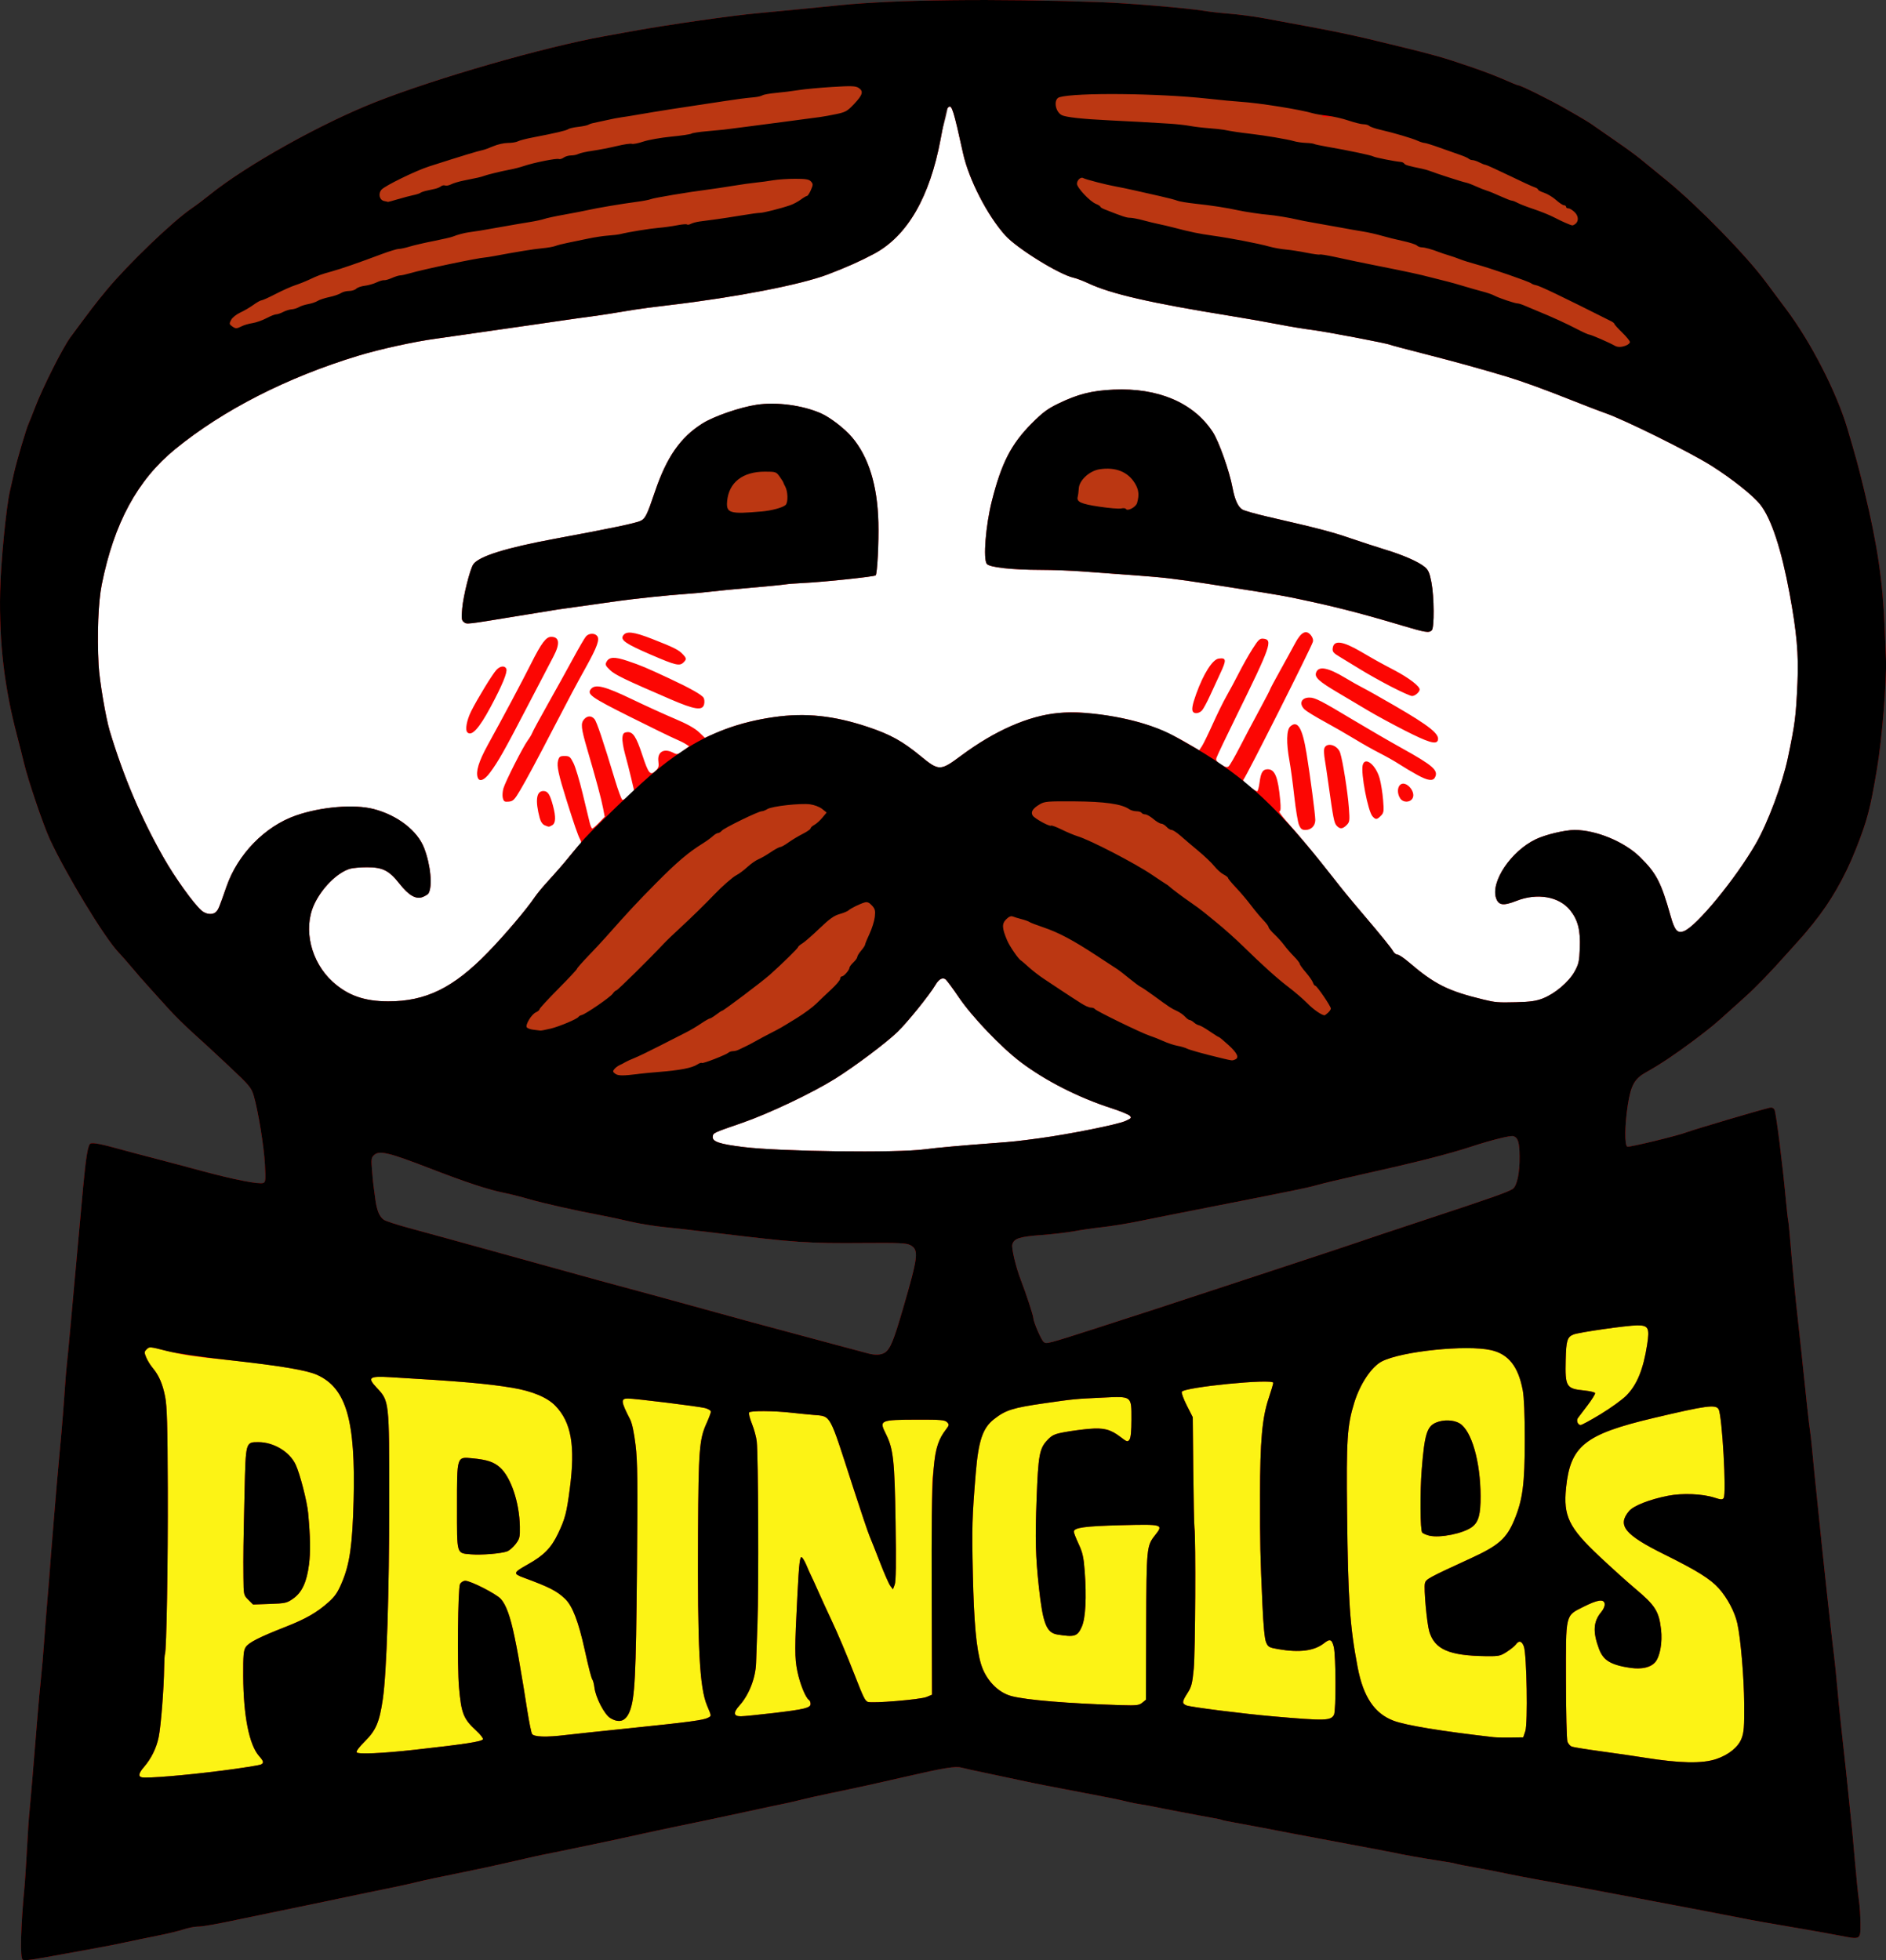
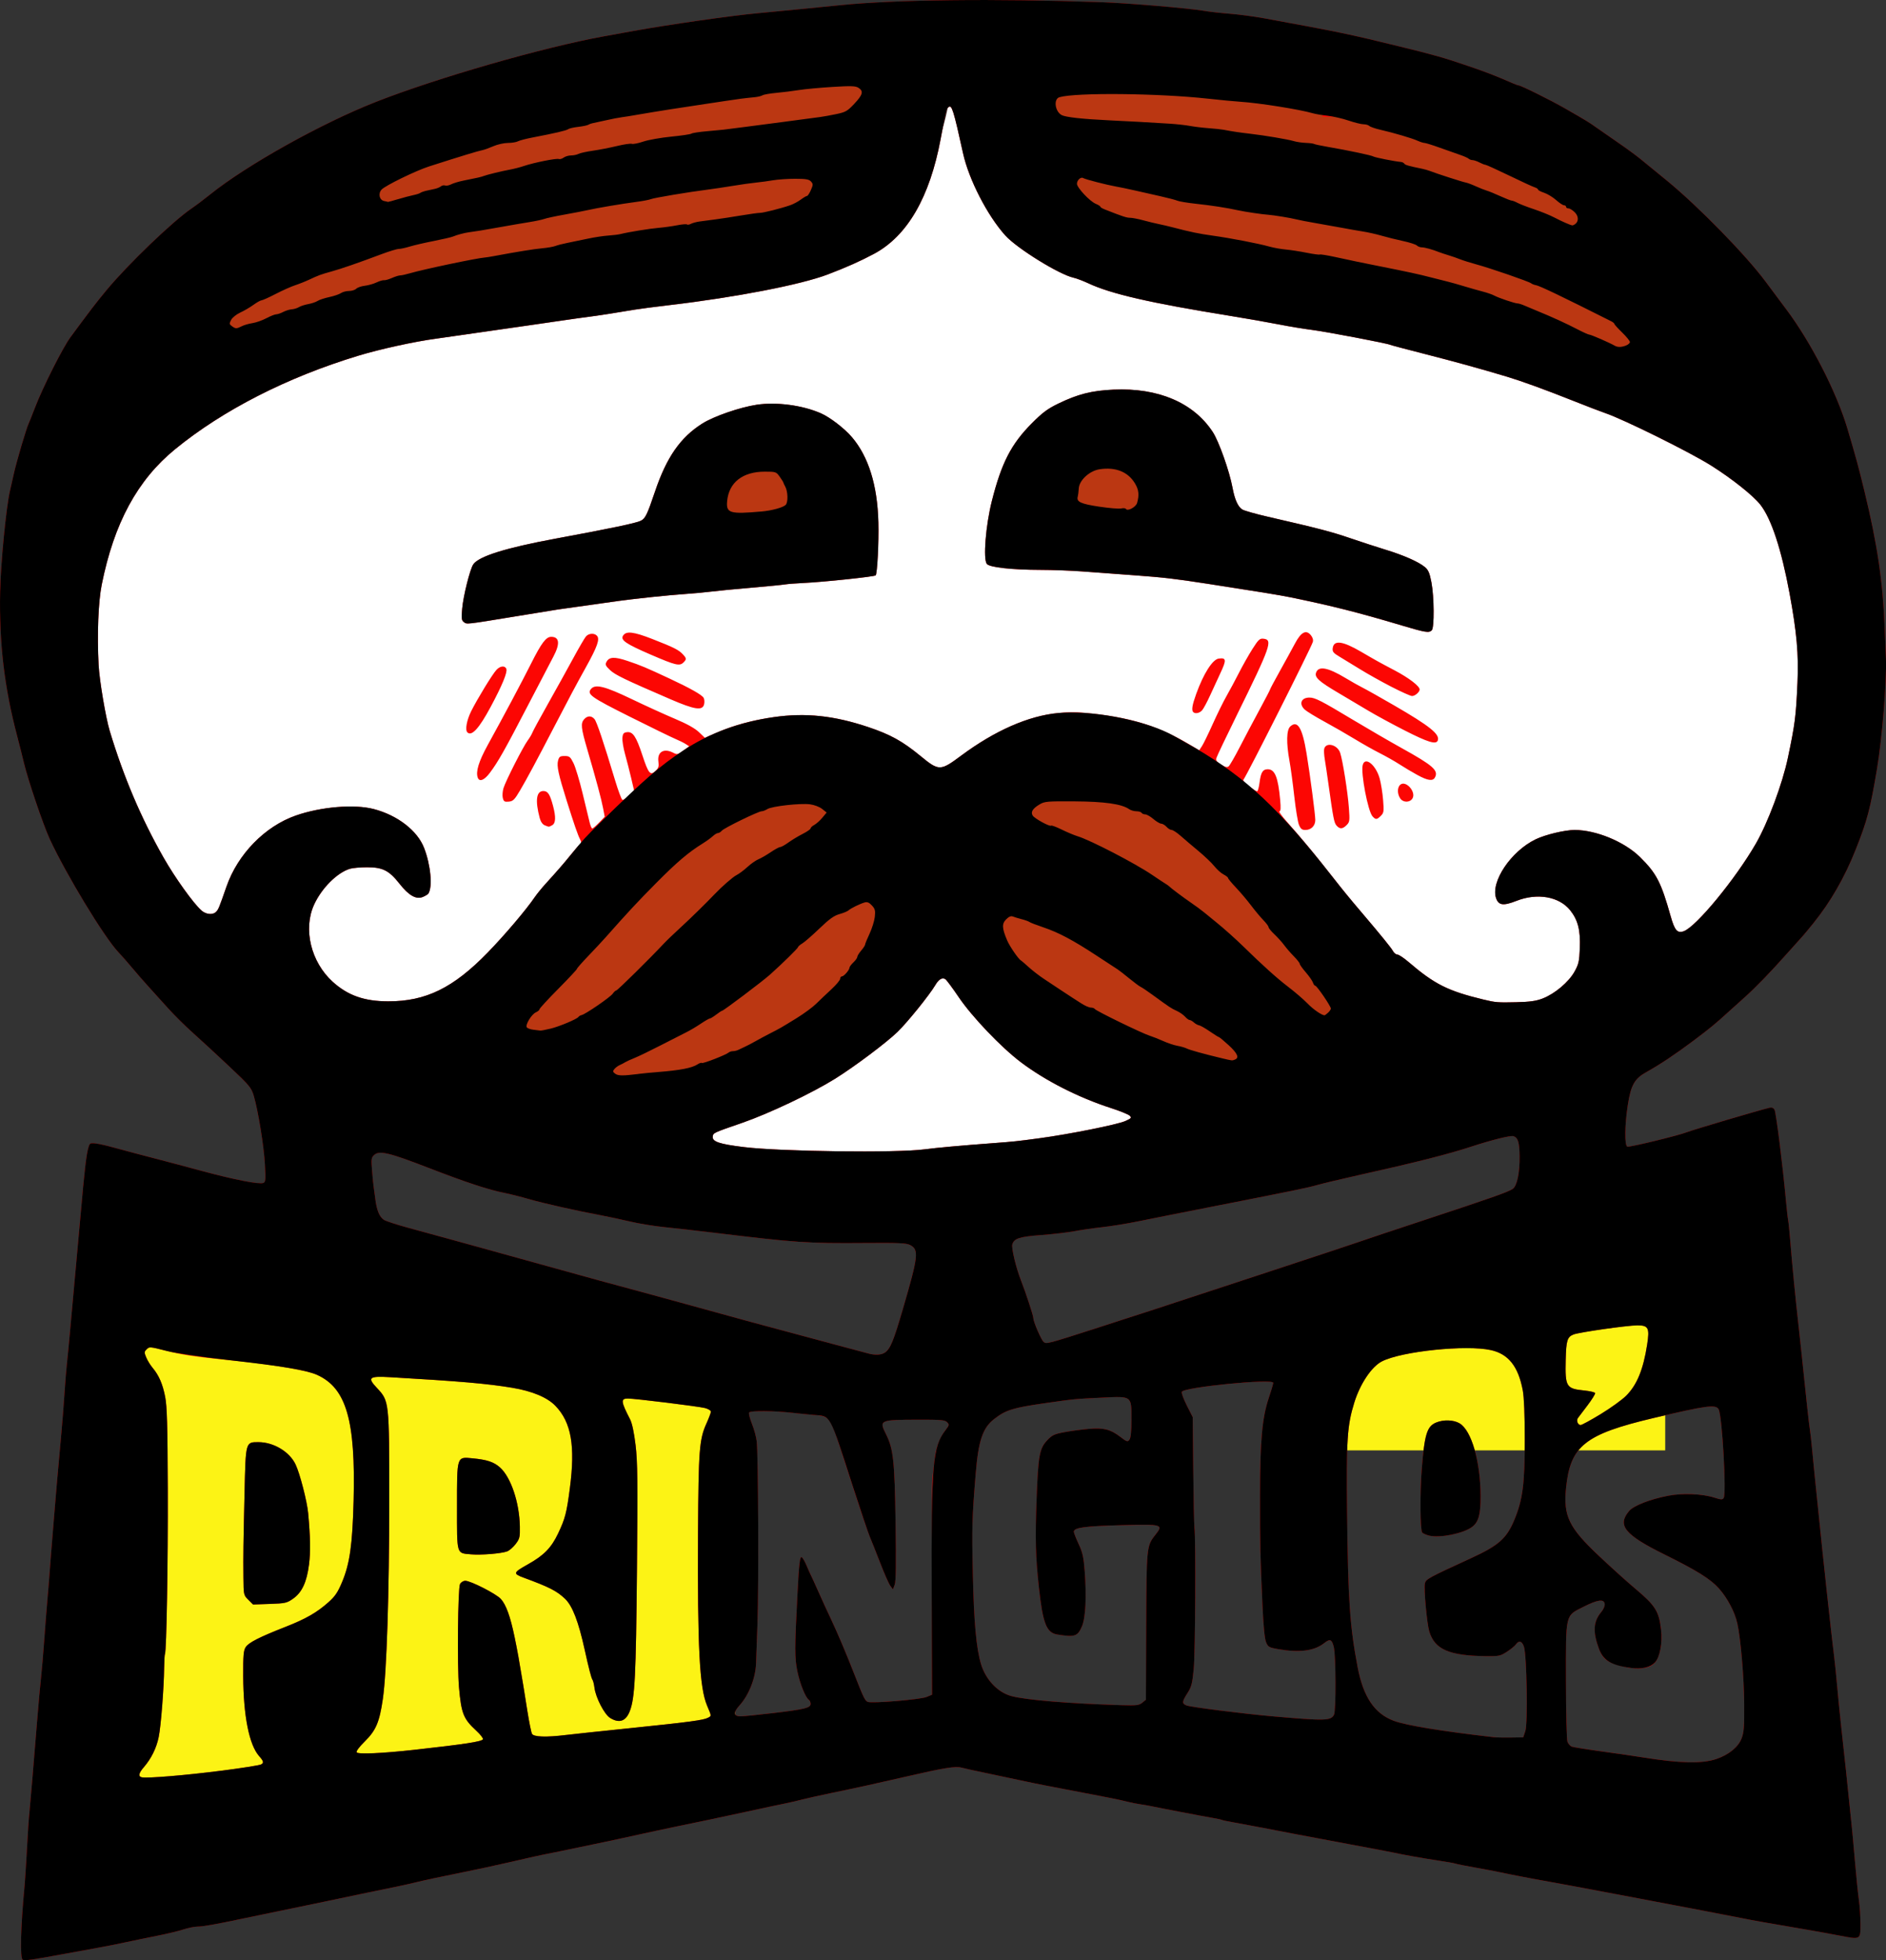
<svg xmlns="http://www.w3.org/2000/svg" xmlns:ns1="http://www.inkscape.org/namespaces/inkscape" width="512" height="532.122" viewBox="0 0 135.467 140.791" version="1.1" id="svg1513">
  <rect x="0" y="0" width="135.467" height="140.791" fill="#333333" stroke="none" />
  <g ns1:label="Layer 1" ns1:groupmode="layer" id="layer1">
    <g id="g307" transform="matrix(0.091,0,0,0.091,-145.099,15.142)">
      <path fill="#ffffff" d="m 2346.456,-115.605 c 29.006,61.234 28.312,118.757 204.973,170.715 114.501,33.659 276.213,51.618 331.527,84.574 49.594,29.542 149.023,87.437 152.101,204.018 5.112,193.842 -208.961,307.935 -208.961,307.935 0,0 -204.016,127.084 -497.445,118.206 -345.698,-10.447 -533.408,-156.096 -533.408,-156.096 0,0 -149.034,-110.366 -147.49,-249.761 1.544,-139.395 106.004,-215.538 231.979,-261.157 125.977,-45.619 274.96,8.697 410.166,-92.676 57.212,-42.912 56.558,-125.759 56.558,-125.759 z" id="path251" style="fill:#ffffff;stroke-width:1.614" />
    </g>
    <g id="g889-6" transform="matrix(0.033,0,0,0.033,-0.517,-0.357)">
      <rect style="fill:#fcf315;fill-opacity:1;stroke-width:3" id="rect883-6" width="708.836" height="317.499" x="2931.332" y="2850.111" />
-       <rect style="fill:#fcf315;fill-opacity:1;stroke-width:3.199" id="rect880-1" width="2311.101" height="872.896" x="1513.66" y="2974.015" ry="0" />
      <rect style="fill:#fcf315;fill-opacity:1;stroke-width:1.851" id="rect875-8" width="1383.583" height="984.629" x="231.727" y="2909.173" ry="0" />
    </g>
    <path id="path851-5" d="m 1.637,140.766 c -0.212,-0.083 -0.157,-2.321 0.131,-5.351 0.023,-0.246 0.075,-1.027 0.116,-1.734 0.141,-2.488 0.173,-2.97 0.231,-3.524 0.06,-0.58 0.274,-3.116 0.555,-6.601 0.089,-1.108 0.213,-2.467 0.274,-3.021 0.061,-0.554 0.165,-1.762 0.23,-2.685 0.065,-0.923 0.166,-2.207 0.223,-2.853 0.058,-0.646 0.137,-1.628 0.177,-2.182 0.04,-0.554 0.088,-1.183 0.108,-1.399 0.02,-0.215 0.091,-1.096 0.159,-1.958 0.119,-1.528 0.33,-3.95 0.57,-6.545 0.065,-0.708 0.166,-1.992 0.223,-2.853 0.057,-0.861 0.13,-1.768 0.162,-2.014 0.048,-0.371 0.343,-3.549 0.567,-6.098 0.077,-0.881 0.481,-5.325 0.61,-6.713 0.204,-2.19 0.349,-3.033 0.535,-3.104 0.188,-0.072 0.825,0.053 2.15,0.423 0.462,0.129 1.494,0.403 2.294,0.609 0.8,0.206 2.411,0.634 3.58,0.95 2.29,0.619 4.079,0.968 4.379,0.853 0.165,-0.063 0.178,-0.218 0.117,-1.327 -0.074,-1.328 -0.482,-3.845 -0.797,-4.917 -0.176,-0.6 -0.289,-0.736 -1.776,-2.137 -0.873,-0.823 -2.04,-1.9 -2.594,-2.394 -0.554,-0.494 -1.359,-1.292 -1.79,-1.773 -0.431,-0.481 -1.062,-1.179 -1.402,-1.552 -0.341,-0.373 -0.869,-0.979 -1.175,-1.347 -0.306,-0.368 -0.748,-0.872 -0.984,-1.119 -1.016,-1.066 -3.762,-5.593 -4.943,-8.148 -0.462,-1.001 -1.561,-4.243 -1.846,-5.447 -0.109,-0.462 -0.325,-1.317 -0.479,-1.902 -0.932,-3.525 -1.306,-6.686 -1.232,-10.405 0.04,-2.035 0.431,-6.066 0.7,-7.217 0.057,-0.246 0.188,-0.825 0.291,-1.287 0.187,-0.845 0.899,-3.254 1.057,-3.575 0.047,-0.095 0.248,-0.601 0.448,-1.124 0.562,-1.469 1.992,-4.311 2.555,-5.075 1.415,-1.921 1.817,-2.446 2.584,-3.373 1.533,-1.852 4.766,-4.959 6.117,-5.877 0.302,-0.205 0.901,-0.656 1.331,-1.003 2.629,-2.114 8.003,-5.114 11.901,-6.645 4.404,-1.73 12.016,-3.92 16.35,-4.706 0.523,-0.095 1.505,-0.273 2.182,-0.396 2.447,-0.445 7.086,-1.107 8.895,-1.27 0.954,-0.086 4.133,-0.396 5.93,-0.578 3.96,-0.401 11.116,-0.483 18.741,-0.215 1.965,0.069 6.324,0.436 7.384,0.621 0.369,0.065 1.2,0.158 1.846,0.208 0.646,0.05 1.754,0.197 2.461,0.326 5.431,0.994 6.038,1.12 9.734,2.023 2.502,0.612 3.163,0.8 4.923,1.4 1.342,0.458 1.896,0.673 3.206,1.243 0.194,0.084 0.387,0.154 0.428,0.154 0.164,0 2.289,1.054 3.34,1.657 1.533,0.88 1.746,1.009 2.257,1.377 0.246,0.177 0.926,0.649 1.51,1.049 0.585,0.4 1.325,0.941 1.646,1.203 0.32,0.262 1.179,0.964 1.909,1.561 2.234,1.828 5.683,5.359 7.083,7.25 0.387,0.523 1.049,1.41 1.472,1.972 1.768,2.349 3.616,5.944 4.392,8.545 0.621,2.082 0.794,2.716 1.234,4.531 0.934,3.854 1.315,6.43 1.456,9.846 0.02,0.492 0.06,1.474 0.089,2.182 0.064,1.585 -0.272,5.724 -0.645,7.944 -0.478,2.846 -0.701,3.694 -1.514,5.744 -0.803,2.027 -1.819,3.794 -3.064,5.333 -0.374,0.462 -0.707,0.864 -0.741,0.895 -0.034,0.031 -0.509,0.559 -1.055,1.175 -1.269,1.428 -2.34,2.536 -3.137,3.245 -0.346,0.308 -0.822,0.736 -1.057,0.951 -1.006,0.921 -1.411,1.256 -2.607,2.153 -1.314,0.985 -2.42,1.722 -3.407,2.271 -0.828,0.46 -1.092,0.93 -1.311,2.339 -0.225,1.444 -0.243,2.924 -0.036,3.003 0.148,0.057 3.668,-0.796 4.274,-1.036 0.441,-0.175 5.284,-1.607 5.948,-1.76 0.161,-0.037 0.279,0.014 0.352,0.151 0.11,0.206 0.582,3.955 0.807,6.415 0.065,0.707 0.141,1.387 0.169,1.51 0.028,0.124 0.099,0.829 0.158,1.567 0.121,1.512 0.396,4.332 0.562,5.762 0.061,0.523 0.162,1.454 0.225,2.07 0.354,3.44 0.568,5.402 0.617,5.65 0.03,0.154 0.104,0.808 0.164,1.454 0.059,0.646 0.136,1.427 0.169,1.734 0.034,0.308 0.137,1.315 0.23,2.238 0.399,3.959 0.978,9.295 1.171,10.797 0.059,0.462 0.16,1.443 0.224,2.182 0.064,0.738 0.189,1.997 0.277,2.797 0.257,2.321 0.488,4.491 0.619,5.818 0.067,0.677 0.138,1.357 0.158,1.51 0.02,0.154 0.119,1.236 0.219,2.406 0.1,1.169 0.232,2.463 0.293,2.875 0.061,0.412 0.11,1.176 0.11,1.698 0,1.137 0.022,1.125 -1.51,0.827 -0.554,-0.108 -1.586,-0.294 -2.294,-0.415 -2.8,-0.477 -4.005,-0.691 -4.755,-0.844 -1.425,-0.291 -13.747,-2.62 -14.209,-2.686 -0.318,-0.045 -2.589,-0.483 -3.189,-0.615 -0.277,-0.061 -1.057,-0.209 -1.734,-0.328 -0.677,-0.12 -1.306,-0.246 -1.399,-0.28 -0.092,-0.034 -0.671,-0.137 -1.287,-0.228 -1.039,-0.154 -2.533,-0.42 -3.189,-0.568 -0.154,-0.035 -1.639,-0.317 -3.301,-0.626 -1.661,-0.31 -3.373,-0.631 -3.804,-0.714 -0.431,-0.083 -1.463,-0.282 -2.294,-0.442 -0.831,-0.16 -1.809,-0.342 -2.174,-0.405 -0.365,-0.062 -0.696,-0.134 -0.735,-0.158 -0.04,-0.025 -0.371,-0.095 -0.735,-0.156 -0.612,-0.102 -3.774,-0.708 -4.407,-0.844 -0.151,-0.033 -0.479,-0.088 -0.727,-0.124 -0.249,-0.035 -0.631,-0.111 -0.849,-0.168 -0.588,-0.153 -1.489,-0.332 -5.925,-1.175 -0.462,-0.088 -1.317,-0.264 -1.902,-0.392 -0.585,-0.128 -1.667,-0.357 -2.406,-0.509 -0.738,-0.152 -1.526,-0.326 -1.749,-0.386 -0.432,-0.116 -1.265,0.018 -3.901,0.628 -1.982,0.458 -3.595,0.813 -5.37,1.18 -0.892,0.185 -1.874,0.403 -2.182,0.484 -0.308,0.082 -0.836,0.205 -1.175,0.274 -0.578,0.117 -1.199,0.25 -3.72,0.795 -1.292,0.279 -2.219,0.474 -4,0.841 -0.769,0.158 -2.053,0.434 -2.853,0.612 -0.8,0.178 -2.185,0.476 -3.077,0.661 -0.892,0.185 -2.025,0.421 -2.517,0.524 -0.492,0.103 -1.096,0.225 -1.343,0.272 -0.246,0.046 -1.228,0.267 -2.182,0.491 -0.954,0.223 -2.716,0.602 -3.917,0.842 -1.2,0.24 -2.484,0.514 -2.853,0.609 -0.551,0.142 -1.861,0.422 -3.635,0.778 -0.154,0.031 -1.488,0.31 -2.965,0.621 -1.477,0.311 -3.214,0.671 -3.86,0.802 -0.646,0.13 -1.628,0.333 -2.182,0.451 -1.847,0.392 -2.762,0.553 -3.144,0.553 -0.209,0 -0.669,0.094 -1.023,0.209 -0.354,0.115 -1.198,0.318 -1.875,0.451 -0.677,0.133 -1.684,0.341 -2.238,0.461 -0.554,0.121 -1.41,0.291 -1.902,0.379 -0.492,0.088 -1.701,0.308 -2.685,0.49 -2.16,0.399 -2.642,0.467 -2.825,0.395 z M 15.866,127.187 c 1.472,-0.189 2.77,-0.394 2.884,-0.455 0.216,-0.116 0.191,-0.226 -0.141,-0.603 -0.712,-0.81 -1.126,-2.888 -1.139,-5.727 -0.007,-1.526 0.021,-1.857 0.182,-2.101 0.213,-0.325 0.979,-0.715 2.846,-1.447 1.467,-0.575 2.26,-1.03 3.093,-1.772 0.48,-0.428 0.67,-0.708 0.982,-1.454 0.552,-1.319 0.744,-2.681 0.826,-5.848 0.149,-5.764 -0.523,-8.079 -2.619,-9.027 -0.814,-0.368 -3.3,-0.768 -7.129,-1.146 -1.637,-0.161 -2.671,-0.323 -3.651,-0.572 -1.286,-0.326 -1.263,-0.324 -1.486,-0.101 -0.156,0.156 -0.157,0.217 -0.009,0.569 0.091,0.217 0.294,0.548 0.452,0.735 0.456,0.542 0.725,1.161 0.906,2.083 0.134,0.684 0.172,2.022 0.189,6.619 0.019,5.274 -0.091,11.678 -0.203,11.86 -0.025,0.041 -0.051,0.473 -0.058,0.96 -0.02,1.54 -0.23,4.213 -0.393,5.009 -0.164,0.799 -0.534,1.546 -1.077,2.173 -0.361,0.417 -0.405,0.662 -0.13,0.715 0.417,0.08 3.152,-0.147 5.677,-0.472 z m 1.97,-12.282 c -0.336,-0.336 -0.339,-0.351 -0.351,-1.607 -0.015,-1.645 -0.006,-2.311 0.081,-6.122 0.083,-3.634 0.072,-3.593 0.992,-3.593 1.098,0 2.238,0.685 2.674,1.605 0.308,0.651 0.823,2.642 0.901,3.485 0.16,1.721 0.178,2.787 0.063,3.692 -0.162,1.274 -0.505,2.01 -1.146,2.461 -0.444,0.312 -0.557,0.338 -1.676,0.376 l -1.199,0.041 z m 105.447,11.436 c 0.885,-0.299 1.573,-0.859 1.81,-1.475 0.171,-0.444 0.201,-0.837 0.189,-2.486 -0.014,-1.913 -0.252,-4.704 -0.493,-5.778 -0.186,-0.829 -0.711,-1.824 -1.325,-2.512 -0.608,-0.68 -1.579,-1.286 -3.901,-2.435 -2.872,-1.422 -3.419,-2.091 -2.55,-3.124 0.325,-0.386 1.475,-0.837 2.801,-1.097 1.034,-0.203 2.474,-0.143 3.342,0.139 0.458,0.149 0.561,0.152 0.651,0.024 0.211,-0.304 -0.105,-5.894 -0.36,-6.369 -0.199,-0.371 -0.854,-0.284 -4.696,0.626 -4.914,1.164 -5.956,1.996 -6.263,5.001 -0.208,2.037 0.192,2.862 2.391,4.929 0.868,0.816 2.013,1.848 2.545,2.294 1.465,1.228 1.734,1.648 1.884,2.932 0.104,0.892 -0.047,1.839 -0.369,2.316 -0.374,0.554 -1.342,0.662 -2.648,0.296 -0.864,-0.242 -1.183,-0.508 -1.441,-1.198 -0.453,-1.211 -0.407,-1.961 0.163,-2.638 0.168,-0.2 0.27,-0.442 0.249,-0.592 -0.052,-0.365 -0.504,-0.301 -1.53,0.217 -1.313,0.664 -1.259,0.435 -1.252,5.331 0.003,2.249 0.052,4.211 0.109,4.359 0.056,0.148 0.194,0.305 0.307,0.349 0.112,0.044 1.085,0.2 2.162,0.347 1.077,0.147 2.461,0.349 3.077,0.448 2.527,0.405 4.142,0.436 5.147,0.096 z M 29.804,125.676 c 3.615,-0.403 4.78,-0.582 4.884,-0.75 0.039,-0.062 -0.182,-0.346 -0.49,-0.63 -0.912,-0.842 -1.064,-1.224 -1.229,-3.097 -0.135,-1.529 -0.08,-7.135 0.072,-7.42 0.073,-0.136 0.237,-0.238 0.383,-0.238 0.384,0 2.211,0.933 2.547,1.301 0.378,0.413 0.683,1.256 0.988,2.727 0.21,1.015 0.313,1.586 0.633,3.524 0.03,0.185 0.159,0.99 0.286,1.79 0.127,0.8 0.277,1.543 0.334,1.65 0.119,0.227 1.022,0.258 2.445,0.083 0.462,-0.057 2.574,-0.282 4.695,-0.5 4.156,-0.428 5.18,-0.565 5.503,-0.738 0.258,-0.138 0.261,-0.094 -0.067,-0.873 -0.545,-1.295 -0.692,-4.131 -0.649,-12.488 0.03,-5.834 0.093,-6.646 0.599,-7.763 0.178,-0.393 0.324,-0.781 0.324,-0.863 0,-0.081 -0.189,-0.197 -0.42,-0.258 -0.46,-0.12 -5.042,-0.686 -5.542,-0.684 -0.527,0.002 -0.506,0.207 0.158,1.496 0.143,0.277 0.284,0.94 0.393,1.846 0.144,1.195 0.159,2.59 0.099,9.022 -0.071,7.576 -0.149,9.131 -0.507,10.073 -0.283,0.743 -0.753,0.912 -1.416,0.507 -0.413,-0.252 -1.036,-1.454 -1.128,-2.175 -0.032,-0.254 -0.097,-0.511 -0.144,-0.573 -0.077,-0.1 -0.273,-0.858 -0.552,-2.126 -0.451,-2.054 -0.881,-3.173 -1.415,-3.683 -0.6,-0.572 -1.121,-0.838 -2.986,-1.525 -0.77,-0.283 -0.745,-0.359 0.317,-0.952 1.143,-0.639 1.681,-1.189 2.168,-2.215 0.507,-1.07 0.613,-1.474 0.844,-3.24 0.401,-3.06 0.107,-4.743 -1.037,-5.931 -0.581,-0.603 -1.664,-1.057 -3.097,-1.296 -1.781,-0.298 -3.768,-0.47 -8.752,-0.759 -1.539,-0.089 -1.678,0.016 -0.99,0.752 0.909,0.972 0.903,0.917 0.903,8.109 0,6.668 -0.183,12.348 -0.46,14.251 -0.242,1.663 -0.496,2.26 -1.295,3.047 -0.396,0.39 -0.634,0.708 -0.586,0.785 0.094,0.153 1.845,0.075 4.187,-0.186 z m 4.017,-14.037 c -1.045,-0.093 -0.996,0.073 -0.996,-3.401 0,-3.69 -0.028,-3.602 1.107,-3.494 1.046,0.099 1.527,0.257 1.97,0.646 0.787,0.691 1.404,2.513 1.437,4.244 0.015,0.772 -0.012,0.885 -0.302,1.266 -0.175,0.23 -0.449,0.468 -0.608,0.528 -0.417,0.158 -1.878,0.277 -2.609,0.212 z m 75.74,12.699 c 0.187,-0.55 0.104,-5.484 -0.102,-6.07 -0.143,-0.407 -0.356,-0.466 -0.575,-0.158 -0.081,0.113 -0.373,0.352 -0.65,0.531 -0.466,0.302 -0.578,0.325 -1.51,0.313 -2.645,-0.034 -3.678,-0.486 -4.063,-1.777 -0.174,-0.584 -0.402,-3.105 -0.312,-3.46 0.075,-0.298 0.258,-0.397 3.313,-1.8 1.987,-0.913 2.556,-1.416 3.11,-2.754 0.603,-1.456 0.749,-2.572 0.749,-5.747 3.8e-4,-1.818 -0.05,-3.064 -0.144,-3.559 -0.326,-1.721 -1.03,-2.607 -2.292,-2.887 -1.772,-0.393 -6.393,0.084 -7.819,0.807 -0.745,0.378 -1.572,1.611 -1.992,2.967 -0.51,1.65 -0.574,2.638 -0.516,7.924 0.068,6.26 0.197,8.145 0.758,11.083 0.407,2.132 1.214,3.329 2.592,3.845 0.881,0.33 3.441,0.75 7.176,1.178 0.185,0.021 0.738,0.033 1.231,0.025 l 0.895,-0.013 z m -6.903,-14.041 c -0.206,-0.049 -0.432,-0.147 -0.503,-0.218 -0.147,-0.147 -0.168,-2.873 -0.035,-4.537 0.201,-2.522 0.375,-3.092 1.029,-3.365 0.539,-0.225 1.272,-0.199 1.698,0.061 0.853,0.52 1.491,2.742 1.5,5.218 0.005,1.319 -0.144,1.864 -0.605,2.213 -0.623,0.472 -2.301,0.814 -3.084,0.629 z m -6.84,12.862 c 0.152,-0.283 0.139,-4.256 -0.016,-4.869 -0.139,-0.553 -0.269,-0.604 -0.692,-0.27 -0.71,0.559 -1.769,0.697 -3.296,0.431 -0.664,-0.116 -0.732,-0.154 -0.876,-0.499 -0.102,-0.244 -0.192,-1.183 -0.26,-2.7 -0.16,-3.567 -0.176,-4.312 -0.173,-7.864 0.003,-3.886 0.153,-5.563 0.622,-6.958 0.18,-0.535 0.327,-1.033 0.327,-1.108 0,-0.323 -6.44,0.311 -6.569,0.647 -0.033,0.085 0.131,0.529 0.364,0.987 l 0.423,0.833 0.037,3.779 c 0.02,2.078 0.059,3.955 0.086,4.17 0.103,0.811 0.062,8.945 -0.051,10.123 -0.101,1.057 -0.163,1.3 -0.448,1.744 -0.397,0.619 -0.409,0.748 -0.079,0.887 0.284,0.12 4.12,0.605 6.238,0.788 3.753,0.326 4.132,0.316 4.366,-0.12 z M 55.475,123.05 c 2.318,-0.275 2.747,-0.379 2.747,-0.667 0,-0.117 -0.051,-0.245 -0.114,-0.283 -0.243,-0.15 -0.652,-1.16 -0.837,-2.065 -0.194,-0.955 -0.194,-1.637 0.005,-5.486 0.12,-2.32 0.179,-2.811 0.325,-2.69 0.076,0.063 0.227,0.329 0.335,0.591 0.108,0.262 0.244,0.567 0.302,0.679 0.058,0.111 0.3,0.64 0.537,1.175 0.237,0.535 0.645,1.425 0.907,1.979 0.503,1.066 1.116,2.514 1.728,4.084 0.602,1.546 0.726,1.796 0.923,1.872 0.311,0.119 3.781,-0.169 4.214,-0.35 l 0.396,-0.166 -0.02,-7.419 c -0.011,-4.081 0.015,-7.721 0.056,-8.091 0.042,-0.369 0.11,-0.999 0.151,-1.399 0.083,-0.806 0.358,-1.54 0.791,-2.108 0.266,-0.349 0.273,-0.387 0.1,-0.56 -0.159,-0.159 -0.462,-0.184 -2.111,-0.179 -2.725,0.01 -2.777,0.033 -2.277,1.032 0.533,1.063 0.624,1.897 0.693,6.347 0.046,2.952 0.028,4.237 -0.063,4.474 l -0.127,0.333 -0.188,-0.251 c -0.104,-0.138 -0.436,-0.892 -0.739,-1.677 -0.303,-0.784 -0.636,-1.628 -0.74,-1.874 -0.183,-0.433 -0.598,-1.675 -1.777,-5.315 -1.098,-3.389 -1.044,-3.307 -2.247,-3.409 -0.4,-0.034 -1.105,-0.104 -1.566,-0.156 -1.296,-0.146 -2.989,-0.157 -3.074,-0.02 -0.041,0.066 0.052,0.433 0.206,0.818 0.154,0.384 0.308,0.95 0.342,1.258 0.111,0.995 0.149,10.44 0.053,13.09 -0.051,1.415 -0.096,2.674 -0.099,2.797 -0.029,1.095 -0.502,2.316 -1.192,3.08 -0.471,0.522 -0.439,0.78 0.097,0.779 0.202,0 1.22,-0.102 2.263,-0.225 z m 26.572,-0.753 0.262,-0.212 0.019,-5.25 c 0.02,-5.691 0.031,-5.8 0.64,-6.571 0.616,-0.779 0.565,-0.794 -2.456,-0.716 -2.613,0.068 -3.381,0.174 -3.381,0.469 0,0.079 0.155,0.475 0.344,0.88 0.284,0.606 0.361,0.949 0.436,1.943 0.143,1.876 0.065,3.383 -0.206,3.995 -0.311,0.702 -0.51,0.766 -1.76,0.565 -0.783,-0.126 -1.042,-0.792 -1.326,-3.409 -0.24,-2.21 -0.271,-3.431 -0.162,-6.37 0.114,-3.071 0.207,-3.584 0.755,-4.166 0.357,-0.379 0.513,-0.453 1.247,-0.59 0.462,-0.086 1.248,-0.192 1.748,-0.235 1.078,-0.092 1.555,0.03 2.277,0.583 0.464,0.355 0.512,0.369 0.643,0.189 0.095,-0.13 0.142,-0.609 0.142,-1.443 0,-1.721 0.058,-1.677 -2.098,-1.574 -1.995,0.096 -2.011,0.097 -4.112,0.398 -2.319,0.332 -2.822,0.49 -3.669,1.154 -0.805,0.631 -1.114,1.552 -1.306,3.887 -0.263,3.21 -0.281,3.853 -0.207,7.217 0.076,3.472 0.249,5.375 0.589,6.489 0.342,1.121 1.205,2.03 2.177,2.29 1.073,0.288 4.089,0.536 7.96,0.655 1.025,0.031 1.215,0.008 1.442,-0.176 z m 32.939,-20.735 c 0.714,-0.435 1.533,-1.027 1.82,-1.315 0.774,-0.776 1.228,-1.883 1.504,-3.661 0.188,-1.211 0.095,-1.394 -0.708,-1.392 -0.72,0.002 -4.165,0.494 -4.577,0.654 -0.452,0.175 -0.532,0.434 -0.564,1.823 -0.046,1.945 0.031,2.072 1.344,2.203 0.404,0.041 0.75,0.124 0.769,0.185 0.019,0.062 -0.228,0.46 -0.55,0.885 -0.322,0.425 -0.631,0.834 -0.687,0.908 -0.132,0.176 -0.006,0.501 0.195,0.501 0.086,0 0.741,-0.356 1.455,-0.791 z M 63.569,97.143 c 0.384,-0.269 0.611,-0.821 1.284,-3.125 1.113,-3.811 1.164,-4.259 0.518,-4.593 -0.271,-0.14 -0.822,-0.165 -3.207,-0.146 -4.157,0.034 -4.959,-0.021 -10.879,-0.737 -1.261,-0.153 -2.873,-0.335 -3.58,-0.405 -0.708,-0.07 -1.815,-0.251 -2.461,-0.403 -0.646,-0.152 -1.552,-0.346 -2.014,-0.432 -1.8,-0.336 -4.135,-0.86 -5.203,-1.167 -0.615,-0.177 -1.421,-0.38 -1.79,-0.452 -1.13,-0.221 -2.792,-0.769 -5.461,-1.803 -2.823,-1.093 -3.526,-1.26 -3.895,-0.926 -0.213,0.193 -0.226,0.286 -0.153,1.162 0.043,0.523 0.094,1.029 0.112,1.123 0.018,0.094 0.069,0.472 0.113,0.839 0.102,0.849 0.301,1.333 0.632,1.542 0.144,0.091 0.916,0.343 1.716,0.56 2.211,0.601 6.342,1.741 10.014,2.762 1.815,0.505 3.452,0.958 3.636,1.006 0.568,0.148 5.771,1.565 6.601,1.797 2.24,0.628 5.64,1.553 8.839,2.404 1.969,0.524 3.731,0.996 3.916,1.049 0.534,0.154 0.993,0.134 1.263,-0.056 z m 15.352,-1.801 c 1.631,-0.523 3.468,-1.118 4.084,-1.322 0.615,-0.204 3.989,-1.313 7.496,-2.465 3.508,-1.152 6.705,-2.211 7.105,-2.354 0.4,-0.143 2.59,-0.874 4.867,-1.625 4.65,-1.535 5.821,-1.947 6.173,-2.176 0.318,-0.207 0.519,-1.158 0.502,-2.377 -0.014,-0.983 -0.117,-1.313 -0.442,-1.416 -0.207,-0.066 -1.575,0.273 -3.044,0.755 -1.654,0.542 -3.951,1.124 -8.056,2.039 -1.261,0.281 -2.621,0.606 -3.021,0.721 -0.639,0.184 -1.678,0.399 -7.049,1.453 -2.411,0.473 -4.572,0.903 -5.881,1.168 -0.742,0.151 -1.864,0.331 -2.492,0.4 -0.628,0.069 -1.521,0.198 -1.983,0.287 -0.462,0.088 -1.53,0.213 -2.371,0.277 -1.585,0.12 -1.961,0.24 -2.096,0.666 -0.08,0.253 0.264,1.687 0.623,2.598 0.336,0.852 0.886,2.529 0.886,2.702 0,0.262 0.571,1.58 0.742,1.713 0.208,0.161 0.216,0.159 3.957,-1.042 z m -12.531,-12.788 c 0.867,-0.116 2.606,-0.273 5.035,-0.454 1.389,-0.104 1.631,-0.129 3.245,-0.346 2.091,-0.28 5.576,-0.978 6.147,-1.23 0.442,-0.195 0.478,-0.238 0.328,-0.388 -0.093,-0.093 -0.694,-0.338 -1.336,-0.545 -2.341,-0.755 -4.711,-1.961 -6.482,-3.296 -1.416,-1.069 -3.512,-3.264 -4.47,-4.681 -0.448,-0.663 -0.88,-1.243 -0.96,-1.289 -0.227,-0.131 -0.47,0.014 -0.713,0.427 -0.42,0.712 -2.006,2.677 -2.715,3.364 -0.8,0.776 -3.089,2.493 -4.479,3.361 -1.654,1.032 -4.76,2.508 -6.661,3.165 -2.098,0.725 -2.097,0.724 -2.134,0.985 -0.052,0.37 0.466,0.547 2.237,0.763 2.646,0.323 10.977,0.428 12.959,0.163 z M 110.813,71.714 c 0.862,-0.333 1.857,-1.171 2.275,-1.916 0.304,-0.542 0.349,-0.738 0.387,-1.706 0.051,-1.274 -0.134,-2.005 -0.686,-2.702 -0.788,-0.995 -2.363,-1.274 -3.864,-0.685 -0.944,0.37 -1.284,0.326 -1.463,-0.188 -0.41,-1.176 1.066,-3.376 2.84,-4.232 0.695,-0.336 2.095,-0.671 2.8,-0.671 1.538,0 3.576,0.843 4.691,1.94 1.185,1.166 1.521,1.813 2.202,4.238 0.292,1.039 0.489,1.265 0.952,1.091 0.903,-0.339 3.708,-3.75 5.174,-6.291 0.862,-1.494 1.91,-4.304 2.3,-6.164 0.515,-2.46 0.578,-2.953 0.687,-5.388 0.091,-2.037 -0.049,-3.615 -0.571,-6.436 -0.583,-3.148 -1.304,-5.34 -2.087,-6.343 -0.515,-0.661 -2.041,-1.875 -3.545,-2.823 -1.545,-0.973 -6.301,-3.328 -7.62,-3.772 -0.277,-0.093 -1.309,-0.49 -2.294,-0.881 -2.027,-0.806 -3.688,-1.41 -4.755,-1.73 -1.902,-0.571 -3.662,-1.057 -5.889,-1.627 -1.337,-0.342 -2.461,-0.64 -2.497,-0.663 -0.15,-0.092 -4.612,-0.943 -5.599,-1.067 -0.585,-0.073 -1.667,-0.253 -2.406,-0.398 -0.738,-0.146 -2.299,-0.42 -3.468,-0.609 -5.775,-0.935 -8.564,-1.575 -10.197,-2.339 -0.378,-0.177 -0.857,-0.358 -1.063,-0.403 -1.029,-0.223 -4.076,-2.11 -4.914,-3.043 -1.29,-1.435 -2.617,-4.021 -3.031,-5.905 -0.676,-3.076 -0.808,-3.498 -1.034,-3.31 -0.167,0.138 -0.179,0.187 -0.572,2.288 -0.785,4.199 -2.396,6.975 -4.791,8.256 -0.96,0.513 -2.002,0.978 -3.32,1.479 -1.935,0.736 -6.615,1.643 -11.356,2.2 -1.046,0.123 -2.179,0.271 -2.517,0.329 -1.229,0.21 -2.754,0.447 -3.301,0.513 -0.308,0.037 -1.189,0.16 -1.958,0.274 -0.769,0.114 -1.952,0.285 -2.629,0.381 -0.677,0.096 -2.288,0.328 -3.58,0.515 -1.292,0.188 -2.551,0.368 -2.797,0.401 -1.556,0.208 -4.011,0.747 -5.594,1.227 -5.1,1.548 -9.707,3.9 -13.146,6.712 -2.708,2.214 -4.384,5.307 -5.27,9.728 -0.248,1.237 -0.339,3.591 -0.224,5.762 0.06,1.124 0.509,3.785 0.802,4.755 1.004,3.32 2.246,6.24 3.867,9.092 0.818,1.439 2.141,3.284 2.721,3.796 0.325,0.286 0.809,0.333 1.042,0.1 0.172,-0.172 0.216,-0.278 0.754,-1.823 0.81,-2.326 2.76,-4.324 4.978,-5.099 1.805,-0.631 4.198,-0.831 5.595,-0.467 1.709,0.445 3.137,1.547 3.621,2.795 0.47,1.212 0.619,2.773 0.312,3.27 -0.038,0.061 -0.216,0.172 -0.397,0.247 -0.487,0.202 -1.013,-0.096 -1.69,-0.957 -0.74,-0.941 -1.203,-1.175 -2.327,-1.173 -0.474,4.6e-4 -1.023,0.049 -1.219,0.107 -0.92,0.273 -2.045,1.398 -2.585,2.587 -0.795,1.75 -0.222,4.116 1.34,5.53 1.09,0.987 2.268,1.402 3.984,1.405 2.708,0.005 4.679,-0.961 7.15,-3.503 1.229,-1.265 2.762,-3.071 3.388,-3.991 0.146,-0.215 0.496,-0.645 0.778,-0.955 0.873,-0.962 1.277,-1.428 1.791,-2.066 0.273,-0.338 0.566,-0.674 0.652,-0.746 0.123,-0.103 0.129,-0.182 0.027,-0.372 -0.156,-0.291 -0.428,-1.078 -0.969,-2.798 -0.585,-1.861 -0.717,-2.474 -0.614,-2.857 0.076,-0.286 0.142,-0.332 0.472,-0.332 0.344,0 0.41,0.053 0.638,0.513 0.14,0.282 0.436,1.264 0.657,2.182 0.221,0.918 0.448,1.858 0.505,2.088 0.056,0.231 0.141,0.42 0.187,0.42 0.047,0 0.267,-0.189 0.489,-0.42 l 0.404,-0.42 -0.117,-0.615 c -0.126,-0.665 -0.499,-2.053 -1.137,-4.231 -0.452,-1.545 -0.485,-1.871 -0.218,-2.165 0.233,-0.258 0.514,-0.261 0.734,-0.009 0.163,0.187 0.629,1.571 1.487,4.414 0.217,0.72 0.449,1.343 0.514,1.383 0.066,0.041 0.283,-0.092 0.483,-0.295 l 0.364,-0.369 -0.212,-0.903 c -0.117,-0.496 -0.313,-1.265 -0.437,-1.708 -0.124,-0.443 -0.209,-0.972 -0.189,-1.175 0.029,-0.304 0.087,-0.375 0.33,-0.403 0.42,-0.049 0.661,0.312 1.1,1.646 0.44,1.334 0.57,1.49 0.946,1.137 0.214,-0.201 0.254,-0.328 0.208,-0.668 -0.094,-0.698 0.39,-0.987 1.067,-0.637 0.283,0.146 0.336,0.135 0.723,-0.154 l 0.418,-0.312 -0.253,-0.163 c -0.139,-0.09 -0.48,-0.258 -0.757,-0.374 -0.277,-0.116 -1.748,-0.834 -3.268,-1.595 -2.79,-1.397 -3.083,-1.607 -2.769,-1.984 0.306,-0.369 0.987,-0.199 2.905,0.721 1.015,0.488 2.422,1.128 3.125,1.424 0.843,0.354 1.427,0.678 1.713,0.95 l 0.434,0.412 0.861,-0.373 c 1.233,-0.534 2.562,-0.894 4.116,-1.114 2.266,-0.321 4.305,-0.104 6.758,0.718 1.59,0.533 2.466,1.018 3.748,2.073 1.328,1.093 1.428,1.093 2.909,-0.009 2.43,-1.808 4.843,-2.87 6.988,-3.073 0.939,-0.089 1.487,-0.075 2.69,0.07 2.807,0.338 4.59,0.919 6.768,2.208 l 0.67,0.397 0.196,-0.297 c 0.108,-0.163 0.455,-0.876 0.773,-1.584 0.318,-0.708 0.764,-1.614 0.992,-2.014 0.228,-0.4 0.633,-1.155 0.899,-1.678 0.266,-0.523 0.702,-1.294 0.969,-1.713 0.427,-0.671 0.522,-0.758 0.791,-0.727 0.679,0.078 0.52,0.532 -1.933,5.518 -0.757,1.538 -1.408,2.905 -1.447,3.037 -0.056,0.191 0.01,0.29 0.328,0.487 0.301,0.186 0.435,0.216 0.548,0.122 0.082,-0.068 0.441,-0.69 0.797,-1.382 0.356,-0.692 0.992,-1.894 1.414,-2.673 0.422,-0.778 0.766,-1.442 0.766,-1.474 0,-0.032 0.318,-0.629 0.707,-1.326 0.389,-0.697 0.875,-1.583 1.08,-1.969 0.438,-0.825 0.8,-1.011 1.143,-0.587 0.13,0.161 0.181,0.34 0.136,0.483 -0.152,0.479 -4.748,9.603 -4.975,9.876 -0.066,0.079 0.07,0.249 0.391,0.489 0.27,0.202 0.534,0.364 0.585,0.359 0.052,-0.005 0.131,-0.294 0.175,-0.642 0.093,-0.72 0.23,-0.941 0.586,-0.941 0.515,0 0.743,0.564 0.894,2.21 0.054,0.585 0.038,0.811 -0.056,0.811 -0.072,0 0.19,0.359 0.581,0.797 0.923,1.035 1.993,2.328 3.136,3.79 0.505,0.646 1.173,1.476 1.484,1.844 0.311,0.368 0.673,0.796 0.804,0.951 1.406,1.661 2.023,2.421 2.145,2.644 0.08,0.147 0.227,0.266 0.327,0.266 0.1,0 0.462,0.241 0.805,0.535 1.863,1.597 2.825,2.079 5.379,2.695 0.865,0.208 1.029,0.222 2.35,0.19 0.993,-0.024 1.428,-0.086 1.907,-0.27 z M 93.303,59.25 c -0.083,-0.2 -0.235,-1.119 -0.337,-2.042 -0.102,-0.923 -0.257,-2.074 -0.346,-2.558 -0.236,-1.287 -0.215,-2.226 0.055,-2.47 0.528,-0.478 0.873,0.096 1.174,1.951 0.265,1.631 0.625,4.379 0.625,4.766 -3.8e-4,0.418 -0.298,0.717 -0.714,0.717 -0.238,0 -0.338,-0.08 -0.456,-0.364 z m 2.701,0.051 c -0.178,-0.197 -0.239,-0.509 -0.585,-2.988 -0.094,-0.677 -0.213,-1.478 -0.264,-1.78 -0.051,-0.302 -0.069,-0.64 -0.04,-0.752 0.132,-0.504 0.954,-0.294 1.147,0.293 0.183,0.553 0.539,2.796 0.624,3.93 0.071,0.947 0.06,1.037 -0.162,1.259 -0.291,0.291 -0.483,0.301 -0.721,0.038 z m -56.88,-0.025 c -0.154,-0.062 -0.288,-0.257 -0.359,-0.524 -0.334,-1.256 -0.242,-1.936 0.263,-1.936 0.321,0 0.473,0.232 0.693,1.058 0.217,0.814 0.197,1.261 -0.063,1.4 -0.247,0.132 -0.211,0.132 -0.533,0.003 z m 59.46,-0.642 c -0.329,-0.366 -0.851,-3.096 -0.704,-3.682 0.162,-0.644 0.947,-0.02 1.22,0.969 0.093,0.338 0.203,1.026 0.244,1.528 0.068,0.832 0.053,0.933 -0.16,1.147 -0.285,0.285 -0.373,0.291 -0.599,0.039 z m -62.469,-1.318 c -0.041,-0.163 -0.019,-0.481 0.049,-0.706 0.154,-0.511 1.407,-2.978 1.743,-3.43 0.137,-0.185 0.286,-0.436 0.332,-0.559 0.045,-0.123 0.55,-1.055 1.122,-2.07 0.572,-1.015 1.381,-2.475 1.798,-3.245 0.417,-0.769 0.835,-1.487 0.929,-1.594 0.207,-0.237 0.619,-0.255 0.801,-0.036 0.201,0.242 0.011,0.777 -0.785,2.214 -0.785,1.416 -1.179,2.158 -2.311,4.339 -1.266,2.44 -1.941,3.697 -2.431,4.531 -0.4,0.681 -0.507,0.788 -0.816,0.818 -0.304,0.03 -0.366,-0.008 -0.43,-0.262 z m 64.467,0.041 c -0.229,-0.327 -0.229,-0.807 0,-0.997 0.402,-0.334 1.159,0.531 0.869,0.994 -0.187,0.299 -0.66,0.301 -0.869,0.004 z m -66.264,-1.497 c -0.162,-0.422 0.067,-1.172 0.715,-2.35 1.221,-2.218 2.408,-4.448 3.111,-5.845 0.75,-1.49 1.078,-1.925 1.447,-1.925 0.594,0 0.649,0.491 0.16,1.415 -0.191,0.36 -1.027,1.964 -1.859,3.564 -1.66,3.195 -2.108,3.987 -2.702,4.783 -0.4,0.536 -0.749,0.679 -0.872,0.358 z m 67.484,-0.199 c -0.369,-0.202 -0.948,-0.546 -1.287,-0.766 -0.338,-0.219 -0.97,-0.577 -1.402,-0.795 -0.433,-0.218 -1.252,-0.679 -1.82,-1.025 -0.568,-0.346 -1.548,-0.91 -2.178,-1.252 -0.63,-0.342 -1.258,-0.727 -1.397,-0.855 -0.439,-0.405 -0.261,-0.865 0.335,-0.865 0.404,0 0.827,0.217 3.162,1.619 1.046,0.628 2.607,1.534 3.468,2.012 2.254,1.251 2.652,1.601 2.388,2.103 -0.151,0.287 -0.514,0.237 -1.27,-0.176 z m -0.896,-3.191 c -0.924,-0.471 -2.107,-1.113 -2.629,-1.427 -0.522,-0.313 -1.49,-0.888 -2.15,-1.277 -1.378,-0.812 -1.707,-1.107 -1.602,-1.439 0.165,-0.519 0.841,-0.399 2.131,0.379 0.431,0.26 0.985,0.572 1.231,0.694 0.246,0.122 1.253,0.688 2.238,1.259 2.586,1.498 3.315,2.084 3.145,2.529 -0.118,0.307 -0.698,0.131 -2.363,-0.718 z m -67.335,0.132 c -0.176,-0.176 -0.049,-0.877 0.274,-1.523 0.449,-0.896 1.513,-2.637 1.81,-2.962 0.268,-0.293 0.616,-0.329 0.714,-0.073 0.092,0.239 -0.293,1.172 -1.121,2.719 -0.833,1.556 -1.371,2.146 -1.677,1.839 z m 52.138,-1.454 c -0.137,-0.137 -0.077,-0.507 0.211,-1.307 0.527,-1.461 1.174,-2.478 1.616,-2.538 0.551,-0.075 0.571,0.092 0.121,1.046 -0.18,0.381 -0.508,1.093 -0.73,1.582 -0.222,0.489 -0.486,0.98 -0.586,1.091 -0.183,0.203 -0.494,0.265 -0.632,0.126 z m -37.556,-0.926 c -3.296,-1.422 -3.963,-1.744 -4.332,-2.091 -0.327,-0.309 -0.365,-0.395 -0.26,-0.591 0.196,-0.367 0.574,-0.384 1.516,-0.068 0.95,0.319 1.333,0.48 3.02,1.269 1.482,0.693 2.302,1.156 2.439,1.374 0.061,0.098 0.078,0.312 0.037,0.476 -0.118,0.47 -0.672,0.386 -2.42,-0.368 z m 51.775,-0.9 c -0.714,-0.369 -1.725,-0.935 -2.246,-1.259 -0.521,-0.323 -1.182,-0.727 -1.47,-0.897 -0.439,-0.26 -0.517,-0.357 -0.488,-0.603 0.073,-0.61 0.697,-0.534 2.04,0.25 1.103,0.644 1.252,0.727 2.407,1.336 1.025,0.541 1.798,1.132 1.798,1.373 0,0.186 -0.331,0.47 -0.547,0.47 -0.107,0 -0.78,-0.302 -1.494,-0.671 z m -53.169,-2.295 c -1.814,-0.784 -2.206,-1.052 -2.006,-1.372 0.218,-0.348 0.75,-0.287 2.098,0.24 1.55,0.606 1.897,0.78 2.193,1.098 0.273,0.293 0.279,0.358 0.051,0.585 -0.281,0.281 -0.564,0.214 -2.337,-0.552 z m 53.979,-2.087 c -3.205,-0.954 -5.038,-1.418 -8.056,-2.038 -0.723,-0.149 -2.457,-0.432 -5.93,-0.968 -2.379,-0.367 -3.15,-0.457 -5.259,-0.611 -1.262,-0.092 -2.948,-0.217 -3.748,-0.277 -0.8,-0.06 -2.149,-0.111 -2.997,-0.112 -2.073,-0.004 -3.669,-0.181 -3.867,-0.429 -0.274,-0.344 -0.082,-2.764 0.36,-4.514 0.69,-2.735 1.387,-4.091 2.868,-5.581 0.767,-0.772 1.135,-1.046 1.902,-1.418 1.403,-0.681 2.405,-0.935 3.972,-1.005 3.208,-0.144 5.745,0.938 7.122,3.037 0.445,0.679 1.202,2.814 1.425,4.016 0.156,0.844 0.393,1.37 0.703,1.558 0.144,0.087 0.966,0.321 1.827,0.518 3.62,0.831 4.549,1.072 5.93,1.544 0.8,0.273 1.946,0.646 2.547,0.83 1.275,0.389 2.358,0.867 2.803,1.238 0.254,0.211 0.347,0.426 0.475,1.1 0.199,1.043 0.215,3.255 0.026,3.445 -0.2,0.2 -0.449,0.161 -2.103,-0.332 z m -67.419,-0.254 c -0.168,-0.123 -0.185,-0.26 -0.123,-0.97 0.079,-0.908 0.558,-2.822 0.795,-3.177 0.386,-0.577 2.345,-1.19 5.91,-1.849 3.953,-0.73 5.805,-1.119 6.13,-1.287 0.324,-0.167 0.454,-0.436 1.016,-2.099 0.832,-2.464 1.822,-3.887 3.394,-4.88 0.824,-0.52 2.695,-1.168 3.904,-1.351 1.427,-0.216 3.307,0.035 4.623,0.617 0.659,0.291 1.695,1.09 2.227,1.716 1.192,1.402 1.827,3.45 1.895,6.112 0.037,1.451 -0.078,3.693 -0.196,3.811 -0.093,0.093 -3.752,0.479 -5.177,0.545 -0.554,0.026 -1.158,0.073 -1.343,0.105 -0.185,0.032 -1.267,0.138 -2.406,0.235 -1.138,0.097 -2.447,0.224 -2.909,0.282 -0.462,0.058 -1.292,0.135 -1.846,0.171 -1.099,0.072 -3.571,0.329 -4.811,0.501 -1.188,0.165 -3.991,0.56 -4.308,0.607 -0.154,0.023 -1.513,0.244 -3.021,0.491 -3.644,0.597 -3.531,0.585 -3.756,0.42 z" style="fill:#fc0603;stroke-width:0.112" />
    <rect y="66.308" x="37.662" height="11.594" width="19.309" id="rect915-3" style="fill:#bb3712;fill-opacity:1;stroke:none;stroke-width:0.245;stroke-miterlimit:4;stroke-dasharray:none;stroke-opacity:1" />
    <rect style="fill:#bb3712;fill-opacity:1;stroke:none;stroke-width:0.287;stroke-miterlimit:4;stroke-dasharray:none;stroke-opacity:1" id="rect915-7-6" width="20.105" height="15.219" x="43.288" y="58.988" />
    <rect y="55.702" x="46.955" height="15.219" width="18.789" id="rect915-7-9-5" style="fill:#bb3712;fill-opacity:1;stroke:none;stroke-width:0.277;stroke-miterlimit:4;stroke-dasharray:none;stroke-opacity:1" />
    <rect style="fill:#bb3712;fill-opacity:1;stroke:none;stroke-width:0.226;stroke-miterlimit:4;stroke-dasharray:none;stroke-opacity:1" id="rect915-7-9-9-6" width="16.887" height="11.269" x="71.815" y="60.886" />
    <rect ns1:label="rect915-7-9-9-7" y="63.784" x="77.82" height="13.244" width="18.02" id="rect915-7-9-9-7-0" style="fill:#bb3712;fill-opacity:1;stroke:none;stroke-width:0.253;stroke-miterlimit:4;stroke-dasharray:none;stroke-opacity:1" />
    <rect style="fill:#bb3712;fill-opacity:1;stroke:none;stroke-width:0.253;stroke-miterlimit:4;stroke-dasharray:none;stroke-opacity:1" id="rect915-7-9-9-7-6-0" width="18.02" height="13.244" x="69.976" y="55.848" ns1:label="rect915-7-9-9-7" />
    <rect ns1:label="rect915-7-9-9-7" y="13.275" x="16.235" height="10.305" width="17.684" id="rect915-7-9-9-7-6-5-2" style="fill:#bb3712;fill-opacity:1;stroke:none;stroke-width:0.221;stroke-miterlimit:4;stroke-dasharray:none;stroke-opacity:1" />
    <rect style="fill:#bb3712;fill-opacity:1;stroke:none;stroke-width:0.239;stroke-miterlimit:4;stroke-dasharray:none;stroke-opacity:1" id="rect915-7-9-9-7-6-5-0-3-3-2-5-2-2-3" width="17.757" height="11.949" x="101.74" y="13.106" ns1:label="rect915-7-9-9-7" />
    <rect ns1:label="rect915-7-9-9-7" y="9.057" x="91.72" height="11.318" width="17.684" id="rect915-7-9-9-7-6-5-0-3-3-2-5-2-0" style="fill:#bb3712;fill-opacity:1;stroke:none;stroke-width:0.232;stroke-miterlimit:4;stroke-dasharray:none;stroke-opacity:1" />
    <rect style="fill:#bb3712;fill-opacity:1;stroke:none;stroke-width:0.221;stroke-miterlimit:4;stroke-dasharray:none;stroke-opacity:1" id="rect915-7-9-9-7-6-5-0-3-3-2-5-7" width="17.684" height="10.305" x="83.236" y="8.387" ns1:label="rect915-7-9-9-7" />
    <rect ns1:label="rect915-7-9-9-7" y="6.851" x="77.311" height="10.305" width="17.684" id="rect915-7-9-9-7-6-5-0-3-3-2-9" style="fill:#bb3712;fill-opacity:1;stroke:none;stroke-width:0.221;stroke-miterlimit:4;stroke-dasharray:none;stroke-opacity:1" />
    <rect style="fill:#bb3712;fill-opacity:1;stroke:none;stroke-width:0.221;stroke-miterlimit:4;stroke-dasharray:none;stroke-opacity:1" id="rect915-7-9-9-7-6-5-0-3-3-0" width="17.684" height="10.305" x="72.484" y="3.414" ns1:label="rect915-7-9-9-7" />
    <rect style="fill:#bb3712;fill-opacity:1;stroke:none;stroke-width:0.215;stroke-miterlimit:4;stroke-dasharray:none;stroke-opacity:1" id="rect915-7-9-9-7-6-5-0-3-0-2" width="16.733" height="10.305" x="49.153" y="4.288" ns1:label="rect915-7-9-9-7" />
    <rect ns1:label="rect915-7-9-9-7" y="6.559" x="39.425" height="10.305" width="17.684" id="rect915-7-9-9-7-6-5-0-3-5" style="fill:#bb3712;fill-opacity:1;stroke:none;stroke-width:0.221;stroke-miterlimit:4;stroke-dasharray:none;stroke-opacity:1" />
    <rect style="fill:#bb3712;fill-opacity:1;stroke:none;stroke-width:0.221;stroke-miterlimit:4;stroke-dasharray:none;stroke-opacity:1" id="rect915-7-9-9-7-6-5-0-8" width="17.684" height="10.305" x="27.43" y="9.631" ns1:label="rect915-7-9-9-7" />
    <rect y="32.264" x="76.791" height="6.509" width="6.729" id="rect1121-2" style="fill:#bb3712;fill-opacity:1;stroke:none;stroke-width:0.331;stroke-miterlimit:4;stroke-dasharray:none;stroke-opacity:1" />
    <rect y="32.556" x="51.412" height="5.778" width="6.729" id="rect1119-8" style="fill:#bb3712;fill-opacity:1;stroke:none;stroke-width:0.331;stroke-miterlimit:4;stroke-dasharray:none;stroke-opacity:1" />
    <path id="path847-6" d="m 1.637,140.766 c -0.212,-0.083 -0.157,-2.321 0.131,-5.351 0.023,-0.246 0.075,-1.027 0.116,-1.734 0.141,-2.488 0.173,-2.97 0.231,-3.524 0.06,-0.58 0.274,-3.116 0.555,-6.601 0.089,-1.108 0.213,-2.467 0.274,-3.021 0.061,-0.554 0.165,-1.762 0.23,-2.685 0.065,-0.923 0.166,-2.207 0.223,-2.853 0.058,-0.646 0.137,-1.628 0.177,-2.182 0.04,-0.554 0.088,-1.183 0.108,-1.399 0.02,-0.215 0.091,-1.096 0.159,-1.958 0.119,-1.528 0.33,-3.95 0.57,-6.545 0.065,-0.708 0.166,-1.992 0.223,-2.853 0.057,-0.861 0.13,-1.768 0.162,-2.014 0.048,-0.371 0.343,-3.549 0.567,-6.098 0.077,-0.881 0.481,-5.325 0.61,-6.713 0.204,-2.19 0.349,-3.033 0.535,-3.104 0.188,-0.072 0.825,0.053 2.15,0.423 0.462,0.129 1.494,0.403 2.294,0.609 0.8,0.206 2.411,0.634 3.58,0.95 2.29,0.619 4.079,0.968 4.379,0.853 0.165,-0.063 0.178,-0.218 0.117,-1.327 -0.074,-1.328 -0.482,-3.845 -0.797,-4.917 -0.176,-0.6 -0.289,-0.736 -1.776,-2.137 -0.873,-0.823 -2.04,-1.9 -2.594,-2.394 -0.554,-0.494 -1.359,-1.292 -1.79,-1.773 -0.431,-0.481 -1.062,-1.179 -1.402,-1.552 -0.341,-0.373 -0.869,-0.979 -1.175,-1.347 -0.306,-0.368 -0.748,-0.872 -0.984,-1.119 -1.016,-1.066 -3.762,-5.593 -4.943,-8.148 -0.462,-1.001 -1.561,-4.243 -1.846,-5.447 -0.109,-0.462 -0.325,-1.317 -0.479,-1.902 -0.932,-3.525 -1.306,-6.686 -1.232,-10.405 0.04,-2.035 0.431,-6.066 0.7,-7.217 0.057,-0.246 0.188,-0.825 0.291,-1.287 0.187,-0.845 0.899,-3.254 1.057,-3.575 0.047,-0.095 0.248,-0.601 0.448,-1.124 0.562,-1.469 1.992,-4.311 2.555,-5.075 1.415,-1.921 1.817,-2.446 2.584,-3.373 1.533,-1.852 4.766,-4.959 6.117,-5.877 0.302,-0.205 0.901,-0.656 1.331,-1.003 2.629,-2.114 8.003,-5.114 11.901,-6.645 4.404,-1.73 12.016,-3.92 16.35,-4.706 0.523,-0.095 1.505,-0.273 2.182,-0.396 2.447,-0.445 7.086,-1.107 8.895,-1.27 0.954,-0.086 4.133,-0.396 5.93,-0.578 3.96,-0.401 11.116,-0.483 18.741,-0.215 1.965,0.069 6.324,0.436 7.384,0.621 0.369,0.065 1.2,0.158 1.846,0.208 0.646,0.05 1.754,0.197 2.461,0.326 5.431,0.994 6.038,1.12 9.734,2.023 2.502,0.612 3.163,0.8 4.923,1.4 1.342,0.458 1.896,0.673 3.206,1.243 0.194,0.084 0.387,0.154 0.428,0.154 0.164,0 2.289,1.054 3.34,1.657 1.533,0.88 1.746,1.009 2.257,1.377 0.246,0.177 0.926,0.649 1.51,1.049 0.585,0.4 1.325,0.941 1.646,1.203 0.32,0.262 1.179,0.964 1.909,1.561 2.234,1.828 5.683,5.359 7.083,7.25 0.387,0.523 1.049,1.41 1.472,1.972 1.768,2.349 3.616,5.944 4.392,8.545 0.621,2.082 0.794,2.716 1.234,4.531 0.934,3.854 1.315,6.43 1.456,9.846 0.02,0.492 0.06,1.474 0.089,2.182 0.064,1.585 -0.272,5.724 -0.645,7.944 -0.478,2.846 -0.701,3.694 -1.514,5.744 -0.803,2.027 -1.819,3.794 -3.064,5.333 -0.374,0.462 -0.707,0.864 -0.741,0.895 -0.034,0.031 -0.509,0.559 -1.055,1.175 -1.269,1.428 -2.34,2.536 -3.137,3.245 -0.346,0.308 -0.822,0.736 -1.057,0.951 -1.006,0.921 -1.411,1.256 -2.607,2.153 -1.314,0.985 -2.42,1.722 -3.407,2.271 -0.828,0.46 -1.092,0.93 -1.311,2.339 -0.225,1.444 -0.243,2.924 -0.036,3.003 0.148,0.057 3.668,-0.796 4.274,-1.036 0.441,-0.175 5.284,-1.607 5.948,-1.76 0.161,-0.037 0.279,0.014 0.352,0.151 0.11,0.206 0.582,3.955 0.807,6.415 0.065,0.707 0.141,1.387 0.169,1.51 0.028,0.124 0.099,0.829 0.158,1.567 0.121,1.512 0.396,4.332 0.562,5.762 0.061,0.523 0.162,1.454 0.225,2.07 0.354,3.44 0.568,5.402 0.617,5.65 0.03,0.154 0.104,0.808 0.164,1.454 0.059,0.646 0.136,1.427 0.169,1.734 0.034,0.308 0.137,1.315 0.23,2.238 0.399,3.959 0.978,9.295 1.171,10.797 0.059,0.462 0.16,1.443 0.224,2.182 0.064,0.738 0.189,1.997 0.277,2.797 0.257,2.321 0.488,4.491 0.619,5.818 0.067,0.677 0.138,1.357 0.158,1.51 0.02,0.154 0.119,1.236 0.219,2.406 0.1,1.169 0.232,2.463 0.293,2.875 0.061,0.412 0.11,1.176 0.11,1.698 0,1.137 0.022,1.125 -1.51,0.827 -0.554,-0.108 -1.586,-0.294 -2.294,-0.415 -2.8,-0.477 -4.005,-0.691 -4.755,-0.844 -1.425,-0.291 -13.747,-2.62 -14.209,-2.686 -0.318,-0.045 -2.589,-0.483 -3.189,-0.615 -0.277,-0.061 -1.057,-0.209 -1.734,-0.328 -0.677,-0.12 -1.306,-0.246 -1.399,-0.28 -0.092,-0.034 -0.671,-0.137 -1.287,-0.228 -1.039,-0.154 -2.533,-0.42 -3.189,-0.568 -0.154,-0.035 -1.639,-0.317 -3.301,-0.626 -1.661,-0.31 -3.373,-0.631 -3.804,-0.714 -0.431,-0.083 -1.463,-0.282 -2.294,-0.442 -0.831,-0.16 -1.809,-0.342 -2.174,-0.405 -0.365,-0.062 -0.696,-0.134 -0.735,-0.158 -0.04,-0.025 -0.371,-0.095 -0.735,-0.156 -0.612,-0.102 -3.774,-0.708 -4.407,-0.844 -0.151,-0.033 -0.479,-0.088 -0.727,-0.124 -0.249,-0.035 -0.631,-0.111 -0.849,-0.168 -0.588,-0.153 -1.489,-0.332 -5.925,-1.175 -0.462,-0.088 -1.317,-0.264 -1.902,-0.392 -0.585,-0.128 -1.667,-0.357 -2.406,-0.509 -0.738,-0.152 -1.526,-0.326 -1.749,-0.386 -0.432,-0.116 -1.265,0.018 -3.901,0.628 -1.982,0.458 -3.595,0.813 -5.37,1.18 -0.892,0.185 -1.874,0.403 -2.182,0.484 -0.308,0.082 -0.836,0.205 -1.175,0.274 -0.578,0.117 -1.199,0.25 -3.72,0.795 -1.292,0.279 -2.219,0.474 -4,0.841 -0.769,0.158 -2.053,0.434 -2.853,0.612 -0.8,0.178 -2.185,0.476 -3.077,0.661 -0.892,0.185 -2.025,0.421 -2.517,0.524 -0.492,0.103 -1.096,0.225 -1.343,0.272 -0.246,0.046 -1.228,0.267 -2.182,0.491 -0.954,0.223 -2.716,0.602 -3.917,0.842 -1.2,0.24 -2.484,0.514 -2.853,0.609 -0.551,0.142 -1.861,0.422 -3.635,0.778 -0.154,0.031 -1.488,0.31 -2.965,0.621 -1.477,0.311 -3.214,0.671 -3.86,0.802 -0.646,0.13 -1.628,0.333 -2.182,0.451 -1.847,0.392 -2.762,0.553 -3.144,0.553 -0.209,0 -0.669,0.094 -1.023,0.209 -0.354,0.115 -1.198,0.318 -1.875,0.451 -0.677,0.133 -1.684,0.341 -2.238,0.461 -0.554,0.121 -1.41,0.291 -1.902,0.379 -0.492,0.088 -1.701,0.308 -2.685,0.49 -2.16,0.399 -2.642,0.467 -2.825,0.395 z M 15.866,127.187 c 1.472,-0.189 2.77,-0.394 2.884,-0.455 0.216,-0.116 0.191,-0.226 -0.141,-0.603 -0.712,-0.81 -1.126,-2.888 -1.139,-5.727 -0.007,-1.526 0.021,-1.857 0.182,-2.101 0.213,-0.325 0.979,-0.715 2.846,-1.447 1.467,-0.575 2.26,-1.03 3.093,-1.772 0.48,-0.428 0.67,-0.708 0.982,-1.454 0.552,-1.319 0.744,-2.681 0.826,-5.848 0.149,-5.764 -0.523,-8.079 -2.619,-9.027 -0.744,-0.337 -2.464,-0.627 -6.228,-1.051 -2.079,-0.234 -3.898,-0.5 -4.552,-0.666 -1.286,-0.326 -1.264,-0.325 -1.487,-0.102 -0.156,0.156 -0.157,0.217 -0.009,0.569 0.091,0.217 0.294,0.548 0.452,0.735 0.456,0.542 0.725,1.161 0.906,2.083 0.134,0.684 0.172,2.022 0.189,6.619 0.019,5.274 -0.091,11.678 -0.203,11.86 -0.025,0.041 -0.051,0.473 -0.058,0.96 -0.02,1.54 -0.23,4.213 -0.393,5.009 -0.164,0.799 -0.534,1.546 -1.077,2.173 -0.361,0.417 -0.405,0.662 -0.13,0.715 0.417,0.08 3.152,-0.147 5.677,-0.472 z m 1.97,-12.282 c -0.336,-0.336 -0.339,-0.351 -0.351,-1.607 -0.015,-1.645 -0.006,-2.311 0.081,-6.122 0.083,-3.634 0.072,-3.593 0.992,-3.593 1.098,0 2.238,0.685 2.674,1.605 0.308,0.651 0.823,2.642 0.901,3.485 0.16,1.721 0.178,2.787 0.063,3.692 -0.162,1.274 -0.505,2.01 -1.146,2.461 -0.444,0.312 -0.557,0.338 -1.676,0.376 l -1.199,0.041 z m 105.447,11.436 c 0.885,-0.299 1.573,-0.859 1.81,-1.475 0.171,-0.444 0.201,-0.837 0.189,-2.486 -0.014,-1.913 -0.252,-4.704 -0.493,-5.778 -0.186,-0.829 -0.711,-1.824 -1.325,-2.512 -0.608,-0.68 -1.579,-1.286 -3.901,-2.435 -2.872,-1.422 -3.419,-2.091 -2.55,-3.124 0.325,-0.386 1.475,-0.837 2.801,-1.097 1.034,-0.203 2.474,-0.143 3.342,0.139 0.458,0.149 0.561,0.152 0.651,0.024 0.211,-0.304 -0.105,-5.894 -0.36,-6.369 -0.199,-0.371 -0.854,-0.284 -4.696,0.626 -4.914,1.164 -5.956,1.996 -6.263,5.001 -0.208,2.037 0.192,2.862 2.391,4.929 0.868,0.816 2.013,1.848 2.545,2.294 1.475,1.237 1.734,1.644 1.886,2.968 0.109,0.948 -0.083,1.982 -0.438,2.359 -0.336,0.358 -0.955,0.5 -1.722,0.396 -1.421,-0.193 -1.984,-0.53 -2.301,-1.376 -0.453,-1.211 -0.407,-1.961 0.163,-2.638 0.168,-0.2 0.27,-0.442 0.249,-0.592 -0.052,-0.365 -0.504,-0.301 -1.53,0.217 -1.313,0.664 -1.259,0.435 -1.252,5.331 0.003,2.249 0.052,4.211 0.109,4.359 0.056,0.148 0.194,0.305 0.307,0.349 0.112,0.044 1.085,0.2 2.162,0.347 1.077,0.147 2.461,0.349 3.077,0.448 2.527,0.405 4.142,0.436 5.147,0.096 z M 29.804,125.676 c 3.615,-0.403 4.78,-0.582 4.884,-0.75 0.039,-0.062 -0.182,-0.346 -0.49,-0.63 -0.912,-0.842 -1.064,-1.224 -1.229,-3.097 -0.135,-1.529 -0.08,-7.135 0.072,-7.42 0.073,-0.136 0.237,-0.238 0.383,-0.238 0.384,0 2.211,0.933 2.547,1.301 0.378,0.413 0.683,1.256 0.988,2.727 0.21,1.015 0.313,1.586 0.633,3.524 0.03,0.185 0.159,0.99 0.286,1.79 0.127,0.8 0.277,1.543 0.334,1.65 0.119,0.227 1.022,0.258 2.445,0.083 0.462,-0.057 2.574,-0.282 4.695,-0.5 4.156,-0.428 5.18,-0.565 5.503,-0.738 0.258,-0.138 0.261,-0.094 -0.067,-0.873 -0.545,-1.295 -0.692,-4.131 -0.649,-12.488 0.03,-5.834 0.093,-6.646 0.599,-7.763 0.178,-0.393 0.324,-0.781 0.324,-0.863 0,-0.081 -0.189,-0.197 -0.42,-0.258 -0.46,-0.12 -5.042,-0.686 -5.542,-0.684 -0.527,0.002 -0.506,0.207 0.158,1.496 0.143,0.277 0.284,0.94 0.393,1.846 0.144,1.195 0.159,2.59 0.099,9.022 -0.071,7.576 -0.149,9.131 -0.507,10.073 -0.283,0.743 -0.753,0.912 -1.416,0.507 -0.413,-0.252 -1.036,-1.454 -1.128,-2.175 -0.032,-0.254 -0.097,-0.511 -0.144,-0.573 -0.077,-0.1 -0.273,-0.858 -0.552,-2.126 -0.451,-2.054 -0.881,-3.173 -1.415,-3.683 -0.6,-0.572 -1.121,-0.838 -2.986,-1.525 -0.77,-0.283 -0.745,-0.359 0.317,-0.952 1.143,-0.639 1.681,-1.189 2.168,-2.215 0.507,-1.07 0.613,-1.474 0.844,-3.24 0.401,-3.06 0.107,-4.743 -1.037,-5.931 -0.581,-0.603 -1.664,-1.057 -3.097,-1.296 -1.781,-0.298 -3.768,-0.47 -8.752,-0.759 -1.539,-0.089 -1.678,0.016 -0.99,0.752 0.909,0.972 0.903,0.917 0.903,8.109 0,6.668 -0.183,12.348 -0.46,14.251 -0.242,1.663 -0.496,2.26 -1.295,3.047 -0.396,0.39 -0.634,0.708 -0.586,0.785 0.094,0.153 1.845,0.075 4.187,-0.186 z m 4.017,-14.037 c -1.045,-0.093 -0.996,0.073 -0.996,-3.401 0,-3.69 -0.028,-3.602 1.107,-3.494 1.046,0.099 1.527,0.257 1.97,0.646 0.787,0.691 1.404,2.513 1.437,4.244 0.015,0.772 -0.012,0.885 -0.302,1.266 -0.175,0.23 -0.449,0.468 -0.608,0.528 -0.417,0.158 -1.878,0.277 -2.609,0.212 z m 75.74,12.699 c 0.187,-0.55 0.104,-5.484 -0.102,-6.07 -0.143,-0.407 -0.356,-0.466 -0.575,-0.158 -0.081,0.113 -0.373,0.352 -0.65,0.531 -0.466,0.302 -0.578,0.325 -1.51,0.313 -2.645,-0.034 -3.678,-0.486 -4.063,-1.777 -0.174,-0.584 -0.402,-3.105 -0.312,-3.46 0.075,-0.298 0.258,-0.397 3.313,-1.8 1.987,-0.913 2.556,-1.416 3.11,-2.754 0.603,-1.456 0.749,-2.572 0.749,-5.747 3.8e-4,-1.818 -0.05,-3.064 -0.144,-3.559 -0.326,-1.721 -1.03,-2.607 -2.292,-2.887 -1.772,-0.393 -6.393,0.084 -7.819,0.807 -0.745,0.378 -1.572,1.611 -1.992,2.967 -0.51,1.65 -0.574,2.638 -0.516,7.924 0.068,6.26 0.197,8.145 0.758,11.083 0.407,2.132 1.214,3.329 2.592,3.845 0.881,0.33 3.441,0.75 7.176,1.178 0.185,0.021 0.738,0.033 1.231,0.025 l 0.895,-0.013 z m -6.903,-14.041 c -0.206,-0.049 -0.432,-0.147 -0.503,-0.218 -0.147,-0.147 -0.168,-2.873 -0.035,-4.537 0.201,-2.522 0.375,-3.092 1.029,-3.365 0.539,-0.225 1.272,-0.199 1.698,0.061 0.853,0.52 1.491,2.742 1.5,5.218 0.005,1.319 -0.144,1.864 -0.605,2.213 -0.623,0.472 -2.301,0.814 -3.084,0.629 z m -6.84,12.862 c 0.152,-0.283 0.139,-4.256 -0.016,-4.869 -0.139,-0.553 -0.269,-0.604 -0.692,-0.27 -0.71,0.559 -1.769,0.697 -3.296,0.431 -0.664,-0.116 -0.732,-0.154 -0.876,-0.499 -0.102,-0.244 -0.192,-1.183 -0.26,-2.7 -0.16,-3.567 -0.176,-4.312 -0.173,-7.864 0.003,-3.886 0.153,-5.563 0.622,-6.958 0.18,-0.535 0.327,-1.033 0.327,-1.108 0,-0.323 -6.44,0.311 -6.569,0.647 -0.033,0.085 0.131,0.529 0.364,0.987 l 0.423,0.833 0.037,3.779 c 0.02,2.078 0.059,3.955 0.086,4.17 0.103,0.811 0.062,8.945 -0.051,10.123 -0.101,1.057 -0.163,1.3 -0.448,1.744 -0.397,0.619 -0.409,0.748 -0.079,0.887 0.284,0.12 4.12,0.605 6.238,0.788 3.753,0.326 4.132,0.316 4.366,-0.12 z M 55.475,123.05 c 2.318,-0.275 2.747,-0.379 2.747,-0.667 0,-0.117 -0.051,-0.245 -0.114,-0.283 -0.243,-0.15 -0.652,-1.16 -0.837,-2.065 -0.194,-0.955 -0.194,-1.637 0.005,-5.486 0.12,-2.32 0.179,-2.811 0.325,-2.69 0.076,0.063 0.227,0.329 0.335,0.591 0.108,0.262 0.244,0.567 0.302,0.679 0.058,0.111 0.3,0.64 0.537,1.175 0.237,0.535 0.645,1.425 0.907,1.979 0.503,1.066 1.116,2.514 1.728,4.084 0.602,1.546 0.726,1.796 0.923,1.872 0.312,0.12 3.781,-0.169 4.216,-0.351 l 0.398,-0.166 -0.025,-7.251 c -0.033,-9.412 0.063,-10.536 1,-11.764 0.266,-0.349 0.273,-0.387 0.1,-0.56 -0.159,-0.159 -0.462,-0.184 -2.111,-0.179 -2.725,0.01 -2.777,0.033 -2.277,1.032 0.533,1.063 0.624,1.897 0.693,6.347 0.046,2.952 0.028,4.237 -0.063,4.474 l -0.127,0.333 -0.188,-0.251 c -0.104,-0.138 -0.436,-0.892 -0.739,-1.677 -0.303,-0.784 -0.638,-1.628 -0.744,-1.874 -0.106,-0.246 -0.649,-1.857 -1.206,-3.58 -1.726,-5.342 -1.56,-5.037 -2.814,-5.144 -0.4,-0.034 -1.105,-0.104 -1.566,-0.156 -1.296,-0.146 -2.989,-0.157 -3.074,-0.02 -0.041,0.066 0.052,0.433 0.206,0.818 0.154,0.384 0.308,0.95 0.342,1.258 0.111,0.995 0.149,10.44 0.053,13.09 -0.051,1.415 -0.096,2.674 -0.099,2.797 -0.029,1.095 -0.502,2.316 -1.192,3.08 -0.471,0.522 -0.439,0.78 0.097,0.779 0.202,0 1.22,-0.102 2.263,-0.225 z m 26.572,-0.753 0.262,-0.212 0.019,-5.25 c 0.02,-5.691 0.031,-5.8 0.64,-6.571 0.616,-0.779 0.565,-0.794 -2.456,-0.716 -2.613,0.068 -3.381,0.174 -3.381,0.469 0,0.079 0.155,0.475 0.344,0.88 0.284,0.606 0.361,0.949 0.436,1.943 0.143,1.876 0.065,3.383 -0.206,3.995 -0.311,0.702 -0.51,0.766 -1.76,0.565 -0.783,-0.126 -1.042,-0.792 -1.326,-3.409 -0.24,-2.21 -0.271,-3.431 -0.162,-6.37 0.114,-3.071 0.207,-3.584 0.755,-4.166 0.357,-0.379 0.513,-0.453 1.247,-0.59 0.462,-0.086 1.248,-0.192 1.748,-0.235 1.078,-0.092 1.555,0.03 2.277,0.583 0.464,0.355 0.512,0.369 0.643,0.189 0.095,-0.13 0.142,-0.609 0.142,-1.443 0,-1.721 0.058,-1.677 -2.098,-1.574 -1.995,0.096 -2.011,0.097 -4.112,0.398 -2.319,0.332 -2.822,0.49 -3.669,1.154 -0.805,0.631 -1.114,1.552 -1.306,3.887 -0.263,3.21 -0.281,3.853 -0.207,7.217 0.076,3.472 0.249,5.375 0.589,6.489 0.342,1.121 1.205,2.03 2.177,2.29 1.073,0.288 4.089,0.536 7.96,0.655 1.025,0.031 1.215,0.008 1.442,-0.176 z m 32.939,-20.735 c 0.714,-0.435 1.533,-1.027 1.82,-1.315 0.774,-0.776 1.228,-1.883 1.504,-3.661 0.188,-1.211 0.095,-1.394 -0.708,-1.392 -0.72,0.002 -4.165,0.494 -4.577,0.654 -0.452,0.175 -0.532,0.434 -0.564,1.823 -0.046,1.945 0.031,2.072 1.344,2.203 0.404,0.041 0.75,0.124 0.769,0.185 0.019,0.062 -0.228,0.46 -0.55,0.885 -0.322,0.425 -0.631,0.834 -0.687,0.908 -0.132,0.176 -0.006,0.501 0.195,0.501 0.086,0 0.741,-0.356 1.455,-0.791 z M 63.569,97.143 c 0.384,-0.269 0.611,-0.821 1.284,-3.125 1.113,-3.811 1.164,-4.259 0.518,-4.593 -0.271,-0.14 -0.822,-0.165 -3.207,-0.146 -4.157,0.034 -4.959,-0.021 -10.879,-0.737 -1.261,-0.153 -2.873,-0.335 -3.58,-0.405 -0.708,-0.07 -1.815,-0.251 -2.461,-0.403 -0.646,-0.152 -1.552,-0.346 -2.014,-0.432 -1.8,-0.336 -4.135,-0.86 -5.203,-1.167 -0.615,-0.177 -1.421,-0.38 -1.79,-0.452 -1.13,-0.221 -2.792,-0.769 -5.461,-1.803 -2.823,-1.093 -3.526,-1.26 -3.895,-0.926 -0.213,0.193 -0.226,0.286 -0.153,1.162 0.043,0.523 0.094,1.029 0.112,1.123 0.018,0.094 0.069,0.472 0.113,0.839 0.102,0.849 0.301,1.333 0.632,1.542 0.144,0.091 0.916,0.343 1.716,0.56 2.211,0.601 6.342,1.741 10.014,2.762 1.815,0.505 3.452,0.958 3.636,1.006 0.568,0.148 5.771,1.565 6.601,1.797 2.24,0.628 5.64,1.553 8.839,2.404 1.969,0.524 3.731,0.996 3.916,1.049 0.534,0.154 0.993,0.134 1.263,-0.056 z m 15.352,-1.801 c 1.631,-0.523 3.468,-1.118 4.084,-1.322 0.615,-0.204 3.989,-1.313 7.496,-2.465 3.508,-1.152 6.705,-2.211 7.105,-2.354 0.4,-0.143 2.59,-0.874 4.867,-1.625 4.65,-1.535 5.821,-1.947 6.173,-2.176 0.318,-0.207 0.519,-1.158 0.502,-2.377 -0.014,-0.983 -0.117,-1.313 -0.442,-1.416 -0.207,-0.066 -1.575,0.273 -3.044,0.755 -1.654,0.542 -3.951,1.124 -8.056,2.039 -1.261,0.281 -2.621,0.606 -3.021,0.721 -0.639,0.184 -1.678,0.399 -7.049,1.453 -2.411,0.473 -4.572,0.903 -5.881,1.168 -0.742,0.151 -1.864,0.331 -2.492,0.4 -0.628,0.069 -1.521,0.198 -1.983,0.287 -0.462,0.088 -1.53,0.213 -2.371,0.277 -1.585,0.12 -1.961,0.24 -2.096,0.666 -0.08,0.253 0.264,1.687 0.623,2.598 0.336,0.852 0.886,2.529 0.886,2.702 0,0.262 0.571,1.58 0.742,1.713 0.208,0.161 0.216,0.159 3.957,-1.042 z m -12.531,-12.788 c 0.867,-0.116 2.606,-0.273 5.035,-0.454 1.389,-0.104 1.631,-0.129 3.245,-0.346 2.091,-0.28 5.576,-0.978 6.147,-1.23 0.442,-0.195 0.478,-0.238 0.328,-0.388 -0.093,-0.093 -0.694,-0.338 -1.336,-0.545 -2.341,-0.755 -4.711,-1.961 -6.482,-3.296 -1.416,-1.069 -3.512,-3.264 -4.47,-4.681 -0.448,-0.663 -0.88,-1.243 -0.96,-1.289 -0.227,-0.131 -0.47,0.014 -0.713,0.427 -0.42,0.712 -2.006,2.677 -2.715,3.364 -0.8,0.776 -3.089,2.493 -4.479,3.361 -1.654,1.032 -4.76,2.508 -6.661,3.165 -2.098,0.725 -2.097,0.724 -2.134,0.985 -0.052,0.37 0.466,0.547 2.237,0.763 2.646,0.323 10.977,0.428 12.959,0.163 z M 45.859,77.134 c 0.308,-0.038 0.937,-0.099 1.399,-0.135 1.578,-0.123 2.444,-0.29 2.832,-0.544 0.144,-0.095 0.291,-0.143 0.326,-0.108 0.067,0.067 1.744,-0.586 1.926,-0.751 0.058,-0.053 0.198,-0.096 0.309,-0.096 0.112,0 0.29,-0.045 0.397,-0.1 0.107,-0.055 0.32,-0.156 0.474,-0.225 0.154,-0.069 0.481,-0.24 0.727,-0.38 0.246,-0.14 0.724,-0.397 1.063,-0.57 0.755,-0.387 0.736,-0.376 1.902,-1.093 0.523,-0.322 1.158,-0.789 1.411,-1.038 0.253,-0.249 0.744,-0.716 1.091,-1.037 0.347,-0.321 0.631,-0.661 0.631,-0.755 0,-0.094 0.055,-0.171 0.122,-0.171 0.145,0 0.54,-0.452 0.546,-0.624 0.002,-0.066 0.13,-0.239 0.283,-0.383 0.154,-0.145 0.28,-0.322 0.28,-0.394 0,-0.072 0.126,-0.277 0.28,-0.456 0.154,-0.179 0.28,-0.371 0.28,-0.426 0,-0.056 0.144,-0.408 0.32,-0.783 0.176,-0.375 0.346,-0.921 0.378,-1.212 0.049,-0.45 0.018,-0.574 -0.209,-0.818 -0.195,-0.211 -0.334,-0.269 -0.518,-0.217 -0.341,0.096 -1.001,0.42 -1.163,0.57 -0.073,0.068 -0.364,0.188 -0.647,0.267 -0.393,0.11 -0.732,0.353 -1.436,1.03 -0.507,0.487 -1.06,0.97 -1.229,1.072 -0.169,0.102 -0.308,0.221 -0.308,0.263 0,0.078 -1.09,1.148 -2.014,1.978 -0.54,0.485 -3.339,2.596 -3.442,2.596 -0.034,0 -0.227,0.126 -0.428,0.28 -0.202,0.154 -0.409,0.28 -0.46,0.28 -0.051,0 -0.344,0.169 -0.651,0.376 -0.307,0.207 -0.759,0.475 -1.005,0.597 -0.246,0.122 -1.077,0.545 -1.846,0.941 -0.769,0.396 -1.625,0.81 -1.902,0.92 -0.277,0.11 -0.579,0.248 -0.671,0.306 -0.092,0.058 -0.271,0.151 -0.396,0.206 -0.126,0.055 -0.297,0.182 -0.38,0.283 -0.13,0.157 -0.122,0.205 0.059,0.338 0.209,0.153 0.539,0.156 1.668,0.017 z m 42.843,-1.03 c 0.326,-0.125 0.182,-0.453 -0.452,-1.034 -0.346,-0.317 -0.657,-0.576 -0.691,-0.576 -0.034,0 -0.332,-0.186 -0.663,-0.414 -0.33,-0.228 -0.678,-0.425 -0.773,-0.439 -0.095,-0.014 -0.26,-0.105 -0.367,-0.202 -0.107,-0.097 -0.246,-0.176 -0.308,-0.176 -0.062,0 -0.21,-0.108 -0.327,-0.24 -0.117,-0.132 -0.389,-0.321 -0.605,-0.42 -0.407,-0.187 -0.473,-0.231 -1.684,-1.114 -0.403,-0.294 -0.806,-0.566 -0.895,-0.603 -0.089,-0.037 -0.459,-0.311 -0.821,-0.608 -0.362,-0.297 -0.739,-0.59 -0.838,-0.652 -0.098,-0.061 -0.784,-0.509 -1.523,-0.995 -1.684,-1.107 -2.727,-1.66 -3.832,-2.031 -0.476,-0.16 -0.916,-0.33 -0.979,-0.378 -0.063,-0.048 -0.315,-0.139 -0.561,-0.202 -0.246,-0.063 -0.533,-0.151 -0.638,-0.194 -0.128,-0.053 -0.284,0.013 -0.474,0.204 -0.319,0.319 -0.305,0.632 0.07,1.514 0.185,0.435 0.822,1.361 0.993,1.442 0.035,0.017 0.287,0.233 0.56,0.482 0.273,0.248 0.761,0.625 1.084,0.837 0.323,0.212 0.868,0.574 1.212,0.805 0.343,0.231 0.708,0.47 0.809,0.531 0.102,0.061 0.396,0.25 0.654,0.42 0.258,0.169 0.571,0.308 0.695,0.308 0.124,0 0.253,0.045 0.287,0.101 0.084,0.135 3.358,1.731 3.923,1.912 0.246,0.079 0.699,0.258 1.007,0.398 0.308,0.14 0.761,0.291 1.007,0.335 0.246,0.044 0.544,0.131 0.663,0.192 0.207,0.107 1.242,0.394 2.526,0.701 0.767,0.183 0.73,0.179 0.942,0.098 z m -49.164,-2.218 c 0.654,-0.162 1.92,-0.695 2.015,-0.849 0.031,-0.051 0.132,-0.109 0.224,-0.129 0.281,-0.062 2.058,-1.284 2.233,-1.535 0.09,-0.13 0.208,-0.236 0.26,-0.236 0.084,0 2.388,-2.272 3.408,-3.36 0.2,-0.214 0.749,-0.741 1.22,-1.172 0.695,-0.636 1.814,-1.731 2.402,-2.35 0.554,-0.583 1.334,-1.264 1.603,-1.4 0.182,-0.092 0.534,-0.354 0.783,-0.584 0.249,-0.229 0.604,-0.478 0.788,-0.553 0.185,-0.075 0.58,-0.303 0.88,-0.506 0.299,-0.203 0.606,-0.37 0.682,-0.37 0.076,0 0.342,-0.147 0.591,-0.328 0.249,-0.18 0.71,-0.458 1.024,-0.617 0.314,-0.159 0.571,-0.337 0.571,-0.396 0,-0.059 0.12,-0.171 0.266,-0.25 0.146,-0.079 0.406,-0.311 0.577,-0.517 l 0.311,-0.373 -0.325,-0.26 c -0.186,-0.148 -0.558,-0.29 -0.867,-0.331 -0.692,-0.092 -2.739,0.136 -3.063,0.341 -0.136,0.086 -0.32,0.157 -0.408,0.157 -0.238,0 -2.706,1.203 -2.868,1.398 -0.077,0.092 -0.199,0.168 -0.273,0.168 -0.073,0 -0.242,0.101 -0.375,0.225 -0.133,0.124 -0.464,0.363 -0.735,0.531 -1.014,0.629 -1.848,1.338 -3.317,2.82 -1.35,1.362 -2.051,2.115 -3.62,3.888 -0.255,0.288 -0.829,0.904 -1.275,1.368 -0.446,0.464 -0.811,0.88 -0.811,0.925 0,0.045 -0.604,0.691 -1.343,1.436 -0.738,0.745 -1.343,1.402 -1.343,1.46 0,0.058 -0.12,0.161 -0.266,0.227 -0.311,0.142 -0.764,0.888 -0.65,1.072 0.043,0.07 0.254,0.148 0.469,0.174 0.215,0.026 0.441,0.053 0.503,0.061 0.062,0.008 0.389,-0.054 0.727,-0.138 z m 55.849,-1.144 c 0.113,-0.102 0.205,-0.238 0.205,-0.302 0,-0.169 -1.003,-1.639 -1.118,-1.639 -0.053,0 -0.13,-0.102 -0.169,-0.227 -0.04,-0.125 -0.27,-0.455 -0.511,-0.734 -0.241,-0.279 -0.439,-0.557 -0.439,-0.617 0,-0.06 -0.189,-0.301 -0.42,-0.535 -0.231,-0.234 -0.545,-0.597 -0.699,-0.807 -0.154,-0.21 -0.469,-0.558 -0.699,-0.775 -0.231,-0.217 -0.42,-0.447 -0.42,-0.513 0,-0.065 -0.167,-0.291 -0.372,-0.501 -0.204,-0.21 -0.605,-0.69 -0.89,-1.067 -0.285,-0.377 -0.772,-0.952 -1.083,-1.279 -0.31,-0.327 -0.564,-0.634 -0.564,-0.683 0,-0.049 -0.146,-0.164 -0.324,-0.256 -0.178,-0.092 -0.475,-0.358 -0.659,-0.59 -0.185,-0.233 -0.7,-0.725 -1.145,-1.094 -0.445,-0.369 -1.022,-0.86 -1.283,-1.091 -0.261,-0.231 -0.549,-0.42 -0.64,-0.42 -0.091,0 -0.257,-0.101 -0.368,-0.224 -0.111,-0.123 -0.283,-0.226 -0.381,-0.228 -0.098,-0.002 -0.353,-0.154 -0.566,-0.336 -0.213,-0.182 -0.474,-0.331 -0.581,-0.331 -0.106,0 -0.225,-0.05 -0.263,-0.112 -0.038,-0.061 -0.206,-0.112 -0.373,-0.112 -0.167,0 -0.403,-0.069 -0.525,-0.153 -0.536,-0.371 -1.745,-0.543 -3.913,-0.558 -1.951,-0.013 -2.157,0.004 -2.508,0.213 -0.504,0.3 -0.661,0.55 -0.503,0.806 0.135,0.218 1.233,0.817 1.326,0.724 0.033,-0.033 0.375,0.096 0.76,0.285 0.385,0.19 0.902,0.406 1.148,0.481 0.918,0.279 4.128,1.945 5.349,2.775 0.419,0.285 0.847,0.569 0.951,0.63 0.104,0.061 0.215,0.138 0.246,0.171 0.129,0.136 1.035,0.816 1.587,1.193 0.327,0.223 0.752,0.536 0.945,0.696 0.193,0.16 0.569,0.466 0.836,0.682 0.566,0.456 1.435,1.232 2.005,1.79 1.362,1.334 2.402,2.27 3.186,2.867 0.492,0.375 1.12,0.915 1.395,1.199 0.412,0.426 1.01,0.843 1.226,0.854 0.026,0.002 0.139,-0.081 0.252,-0.183 z m 15.426,-1.029 c 0.862,-0.333 1.857,-1.171 2.275,-1.916 0.304,-0.542 0.349,-0.738 0.387,-1.706 0.051,-1.274 -0.134,-2.005 -0.686,-2.702 -0.788,-0.995 -2.363,-1.274 -3.864,-0.685 -0.944,0.37 -1.284,0.326 -1.463,-0.188 -0.41,-1.176 1.066,-3.376 2.84,-4.232 0.695,-0.336 2.095,-0.671 2.8,-0.671 1.538,0 3.576,0.843 4.691,1.94 1.185,1.166 1.521,1.813 2.202,4.238 0.292,1.039 0.489,1.265 0.952,1.091 0.903,-0.339 3.708,-3.75 5.174,-6.291 0.862,-1.494 1.91,-4.304 2.3,-6.164 0.515,-2.46 0.578,-2.953 0.687,-5.388 0.091,-2.037 -0.049,-3.615 -0.571,-6.436 -0.583,-3.148 -1.304,-5.34 -2.087,-6.343 -0.515,-0.661 -2.041,-1.875 -3.545,-2.823 -1.545,-0.973 -6.301,-3.328 -7.62,-3.772 -0.277,-0.093 -1.309,-0.49 -2.294,-0.881 -2.027,-0.806 -3.688,-1.41 -4.755,-1.73 -1.902,-0.571 -3.662,-1.057 -5.889,-1.627 -1.337,-0.342 -2.461,-0.64 -2.497,-0.663 -0.15,-0.092 -4.612,-0.943 -5.599,-1.067 -0.585,-0.073 -1.667,-0.253 -2.406,-0.398 -0.738,-0.146 -2.299,-0.42 -3.468,-0.609 -5.775,-0.935 -8.564,-1.575 -10.197,-2.339 -0.378,-0.177 -0.857,-0.358 -1.063,-0.403 -1.029,-0.223 -4.076,-2.11 -4.914,-3.043 -1.29,-1.435 -2.617,-4.021 -3.031,-5.905 -0.676,-3.076 -0.808,-3.498 -1.034,-3.31 -0.167,0.138 -0.179,0.187 -0.572,2.288 -0.785,4.199 -2.396,6.975 -4.791,8.256 -0.96,0.513 -2.002,0.978 -3.32,1.479 -1.935,0.736 -6.615,1.643 -11.356,2.2 -1.046,0.123 -2.179,0.271 -2.517,0.329 -1.229,0.21 -2.754,0.447 -3.301,0.513 -0.308,0.037 -1.189,0.16 -1.958,0.274 -0.769,0.114 -1.952,0.285 -2.629,0.381 -0.677,0.096 -2.288,0.328 -3.58,0.515 -1.292,0.188 -2.551,0.368 -2.797,0.401 -1.556,0.208 -4.011,0.747 -5.594,1.227 -5.1,1.548 -9.707,3.9 -13.146,6.712 -2.708,2.214 -4.384,5.307 -5.27,9.728 -0.248,1.237 -0.339,3.591 -0.224,5.762 0.06,1.124 0.509,3.785 0.802,4.755 1.004,3.32 2.246,6.24 3.867,9.092 0.818,1.439 2.141,3.284 2.721,3.796 0.325,0.286 0.809,0.333 1.042,0.1 0.172,-0.172 0.216,-0.278 0.754,-1.823 0.81,-2.326 2.76,-4.324 4.978,-5.099 1.805,-0.631 4.198,-0.831 5.595,-0.467 1.709,0.445 3.137,1.547 3.621,2.795 0.47,1.212 0.619,2.773 0.312,3.27 -0.038,0.061 -0.216,0.172 -0.397,0.247 -0.487,0.202 -1.013,-0.096 -1.69,-0.957 -0.74,-0.941 -1.203,-1.175 -2.327,-1.173 -0.474,4.6e-4 -1.023,0.049 -1.219,0.107 -0.92,0.273 -2.045,1.398 -2.585,2.587 -0.795,1.75 -0.222,4.116 1.34,5.53 1.09,0.987 2.268,1.402 3.984,1.405 2.708,0.005 4.679,-0.961 7.15,-3.503 1.229,-1.265 2.762,-3.071 3.388,-3.991 0.146,-0.215 0.496,-0.645 0.778,-0.955 0.85,-0.936 1.27,-1.42 1.796,-2.066 0.928,-1.139 1.06,-1.283 2.207,-2.406 3.101,-3.034 4.22,-4.002 5.906,-5.113 1.898,-1.251 4.031,-2.032 6.5,-2.382 2.266,-0.321 4.305,-0.104 6.758,0.718 1.59,0.533 2.466,1.018 3.748,2.073 1.328,1.093 1.428,1.093 2.909,-0.009 2.43,-1.808 4.843,-2.87 6.988,-3.073 2.291,-0.217 5.906,0.446 7.949,1.457 0.338,0.168 1.194,0.645 1.902,1.06 3.673,2.157 6.037,4.374 9.829,9.221 0.821,1.049 1.243,1.565 2.213,2.704 1.256,1.475 2.024,2.421 2.145,2.643 0.08,0.147 0.227,0.266 0.327,0.266 0.1,0 0.462,0.241 0.805,0.535 1.863,1.597 2.825,2.079 5.379,2.695 0.865,0.208 1.029,0.222 2.35,0.19 0.993,-0.024 1.428,-0.086 1.907,-0.27 z m -10.074,-26.776 c -3.205,-0.954 -5.038,-1.418 -8.056,-2.038 -0.723,-0.149 -2.457,-0.432 -5.93,-0.968 -2.379,-0.367 -3.15,-0.457 -5.259,-0.611 -1.262,-0.092 -2.948,-0.217 -3.748,-0.277 -0.8,-0.06 -2.149,-0.111 -2.997,-0.112 -2.073,-0.004 -3.669,-0.181 -3.867,-0.429 -0.274,-0.344 -0.082,-2.764 0.36,-4.514 0.69,-2.735 1.387,-4.091 2.868,-5.581 0.767,-0.772 1.135,-1.046 1.902,-1.418 1.403,-0.681 2.405,-0.935 3.972,-1.005 3.208,-0.144 5.745,0.938 7.122,3.037 0.445,0.679 1.202,2.814 1.425,4.016 0.156,0.844 0.393,1.37 0.703,1.558 0.144,0.087 0.966,0.321 1.827,0.518 3.62,0.831 4.549,1.072 5.93,1.544 0.8,0.273 1.946,0.646 2.547,0.83 1.275,0.389 2.358,0.867 2.803,1.238 0.254,0.211 0.347,0.426 0.475,1.1 0.199,1.043 0.215,3.255 0.026,3.445 -0.2,0.2 -0.449,0.161 -2.103,-0.332 z m -19.064,-8.815 c 0.163,-0.573 0.122,-0.948 -0.154,-1.405 -0.502,-0.831 -1.388,-1.185 -2.533,-1.013 -0.723,0.108 -1.463,0.783 -1.5,1.367 -0.015,0.237 -0.049,0.506 -0.075,0.599 -0.106,0.373 0.21,0.521 1.537,0.721 0.723,0.109 1.437,0.167 1.587,0.13 0.15,-0.038 0.301,-0.022 0.336,0.034 0.117,0.19 0.717,-0.132 0.802,-0.431 z m -48.354,8.561 c -0.168,-0.123 -0.185,-0.26 -0.123,-0.97 0.079,-0.908 0.558,-2.822 0.795,-3.177 0.386,-0.577 2.345,-1.19 5.91,-1.849 3.953,-0.73 5.805,-1.119 6.13,-1.287 0.324,-0.167 0.454,-0.436 1.016,-2.099 0.832,-2.464 1.822,-3.887 3.394,-4.88 0.824,-0.52 2.695,-1.168 3.904,-1.351 1.427,-0.216 3.307,0.035 4.623,0.617 0.659,0.291 1.695,1.09 2.227,1.716 1.192,1.402 1.827,3.45 1.895,6.112 0.037,1.451 -0.078,3.693 -0.196,3.811 -0.093,0.093 -3.752,0.479 -5.177,0.545 -0.554,0.026 -1.158,0.073 -1.343,0.105 -0.185,0.032 -1.267,0.138 -2.406,0.235 -1.138,0.097 -2.447,0.224 -2.909,0.282 -0.462,0.058 -1.292,0.135 -1.846,0.171 -1.099,0.072 -3.571,0.329 -4.811,0.501 -1.188,0.165 -3.991,0.56 -4.308,0.607 -0.154,0.023 -1.513,0.244 -3.021,0.491 -3.644,0.597 -3.531,0.585 -3.756,0.42 z m 21.378,-7.944 c 0.735,-0.065 1.526,-0.28 1.73,-0.47 0.188,-0.175 0.17,-0.969 -0.03,-1.327 -0.069,-0.124 -0.127,-0.25 -0.13,-0.281 -0.002,-0.031 -0.121,-0.22 -0.263,-0.42 -0.252,-0.353 -0.282,-0.364 -1.077,-0.364 -1.589,0 -2.579,0.778 -2.701,2.122 -0.078,0.86 0.19,0.94 2.471,0.739 z m 62.089,-11.921 c 0.158,-0.06 0.286,-0.173 0.285,-0.252 -0.001,-0.078 -0.253,-0.387 -0.559,-0.685 -0.307,-0.298 -0.558,-0.576 -0.558,-0.617 0,-0.041 -0.099,-0.124 -0.219,-0.185 -3.549,-1.787 -5.152,-2.555 -5.422,-2.598 -0.118,-0.019 -0.269,-0.078 -0.336,-0.132 -0.16,-0.13 -2.931,-1.087 -3.925,-1.356 -0.431,-0.117 -0.959,-0.283 -1.175,-0.369 -0.215,-0.087 -0.593,-0.218 -0.839,-0.291 -0.246,-0.074 -0.548,-0.174 -0.671,-0.223 -0.481,-0.191 -1.033,-0.344 -1.244,-0.344 -0.122,0 -0.282,-0.061 -0.357,-0.135 -0.074,-0.074 -0.525,-0.219 -1.001,-0.321 -0.476,-0.102 -1.168,-0.274 -1.537,-0.382 -0.369,-0.108 -0.973,-0.244 -1.343,-0.302 -0.369,-0.058 -1.024,-0.173 -1.454,-0.255 -0.431,-0.082 -1.287,-0.235 -1.902,-0.34 -0.615,-0.105 -1.27,-0.232 -1.454,-0.282 -0.327,-0.088 -1.622,-0.3 -1.958,-0.321 -0.427,-0.027 -1.679,-0.211 -2.183,-0.322 -0.833,-0.183 -1.886,-0.346 -3.076,-0.475 -0.585,-0.064 -1.164,-0.16 -1.287,-0.214 -0.123,-0.054 -0.677,-0.2 -1.231,-0.324 -0.554,-0.124 -1.385,-0.311 -1.846,-0.417 -0.462,-0.105 -1.066,-0.231 -1.343,-0.279 -0.666,-0.117 -2.196,-0.512 -2.35,-0.607 -0.169,-0.104 -0.448,0.151 -0.448,0.41 0,0.279 0.92,1.261 1.347,1.438 0.182,0.075 0.331,0.169 0.331,0.208 0,0.039 0.138,0.126 0.308,0.192 1.298,0.513 1.576,0.604 1.825,0.604 0.155,0 0.582,0.082 0.949,0.182 0.367,0.1 0.868,0.222 1.114,0.27 0.246,0.049 0.724,0.161 1.063,0.25 1.226,0.321 1.83,0.446 2.836,0.585 1.241,0.171 3.28,0.565 4.045,0.781 0.308,0.087 0.836,0.182 1.175,0.212 0.338,0.029 1.01,0.133 1.493,0.23 0.483,0.097 0.912,0.155 0.953,0.13 0.042,-0.026 0.528,0.051 1.08,0.171 1.424,0.309 1.746,0.376 3.131,0.652 2.143,0.427 2.887,0.588 3.748,0.812 0.462,0.12 1.015,0.26 1.231,0.311 0.215,0.051 0.744,0.201 1.175,0.332 0.431,0.132 1.035,0.303 1.343,0.382 0.308,0.079 0.677,0.206 0.82,0.284 0.323,0.175 1.476,0.564 1.681,0.568 0.083,10e-4 0.31,0.072 0.503,0.157 0.194,0.085 0.61,0.26 0.925,0.388 1.043,0.426 2.104,0.911 2.856,1.305 0.409,0.214 0.799,0.39 0.867,0.39 0.119,0 1.461,0.583 1.802,0.783 0.226,0.133 0.487,0.134 0.832,0.003 z m -99.424,-1.386 c 0.166,-0.084 0.514,-0.185 0.773,-0.224 0.259,-0.04 0.707,-0.198 0.996,-0.351 0.289,-0.154 0.606,-0.279 0.704,-0.28 0.099,-3.7e-4 0.326,-0.077 0.505,-0.171 0.179,-0.093 0.456,-0.179 0.615,-0.189 0.159,-0.011 0.39,-0.081 0.513,-0.157 0.123,-0.076 0.425,-0.174 0.671,-0.218 0.246,-0.045 0.549,-0.147 0.673,-0.228 0.124,-0.081 0.501,-0.205 0.839,-0.277 0.338,-0.072 0.713,-0.2 0.835,-0.284 0.121,-0.084 0.382,-0.153 0.579,-0.153 0.197,0 0.431,-0.072 0.52,-0.161 0.089,-0.089 0.364,-0.184 0.611,-0.213 0.248,-0.028 0.627,-0.136 0.843,-0.238 0.216,-0.102 0.461,-0.175 0.544,-0.162 0.083,0.014 0.338,-0.059 0.567,-0.16 0.229,-0.102 0.496,-0.185 0.594,-0.185 0.098,0 0.414,-0.069 0.703,-0.154 0.975,-0.286 4.808,-1.091 5.391,-1.133 0.092,-0.007 0.369,-0.05 0.615,-0.096 1.671,-0.313 2.892,-0.51 3.485,-0.564 0.378,-0.034 0.806,-0.109 0.951,-0.166 0.145,-0.057 0.54,-0.158 0.879,-0.225 0.338,-0.066 0.993,-0.202 1.455,-0.301 0.462,-0.099 1.116,-0.199 1.454,-0.221 0.338,-0.022 0.741,-0.072 0.895,-0.111 0.572,-0.144 2.091,-0.391 2.741,-0.445 0.369,-0.031 0.962,-0.113 1.317,-0.183 0.355,-0.07 0.677,-0.097 0.714,-0.059 0.037,0.037 0.163,0.017 0.279,-0.045 0.116,-0.062 0.399,-0.138 0.629,-0.169 0.23,-0.031 0.745,-0.099 1.145,-0.152 0.4,-0.053 1.231,-0.18 1.846,-0.283 0.615,-0.103 1.218,-0.186 1.34,-0.184 0.232,0.004 1.518,-0.321 2.185,-0.553 0.215,-0.075 0.552,-0.255 0.748,-0.4 0.196,-0.145 0.398,-0.264 0.449,-0.264 0.051,0 0.176,-0.189 0.276,-0.42 0.166,-0.38 0.167,-0.438 0.009,-0.615 -0.141,-0.158 -0.362,-0.196 -1.143,-0.196 -0.533,0 -1.243,0.048 -1.577,0.106 -0.334,0.058 -0.885,0.133 -1.223,0.166 -0.338,0.033 -1.094,0.139 -1.678,0.236 -0.585,0.097 -1.39,0.217 -1.79,0.268 -1.342,0.169 -3.858,0.59 -4.084,0.684 -0.123,0.051 -0.601,0.142 -1.063,0.202 -1.045,0.137 -2.801,0.433 -3.468,0.585 -0.277,0.063 -1.032,0.209 -1.678,0.324 -0.646,0.115 -1.301,0.255 -1.454,0.312 -0.154,0.056 -0.632,0.158 -1.063,0.227 -0.431,0.068 -1.387,0.232 -2.126,0.365 -1.267,0.227 -1.712,0.3 -2.238,0.369 -0.309,0.04 -0.851,0.185 -1.119,0.3 -0.123,0.053 -0.752,0.199 -1.399,0.326 -0.646,0.127 -1.422,0.306 -1.724,0.399 -0.302,0.093 -0.655,0.169 -0.783,0.169 -0.129,-3.75e-4 -0.687,0.17 -1.241,0.377 -1.685,0.632 -2.875,1.044 -3.58,1.239 -0.777,0.216 -0.94,0.275 -1.622,0.595 -0.277,0.13 -0.731,0.31 -1.01,0.401 -0.279,0.091 -0.904,0.371 -1.39,0.622 -0.486,0.252 -0.943,0.457 -1.015,0.457 -0.072,0 -0.334,0.147 -0.583,0.327 -0.248,0.18 -0.673,0.428 -0.945,0.552 -0.271,0.124 -0.565,0.359 -0.653,0.523 -0.145,0.271 -0.14,0.313 0.054,0.455 0.265,0.194 0.331,0.194 0.708,0.004 z m 95.752,-7.318 c 0.287,-0.189 0.286,-0.576 -0.001,-0.864 -0.155,-0.155 -0.359,-0.282 -0.454,-0.282 -0.095,0 -0.173,-0.05 -0.173,-0.112 0,-0.062 -0.066,-0.112 -0.148,-0.112 -0.081,0 -0.339,-0.17 -0.572,-0.378 -0.234,-0.208 -0.62,-0.442 -0.859,-0.521 -0.239,-0.079 -0.434,-0.182 -0.434,-0.23 0,-0.048 -0.113,-0.122 -0.252,-0.165 -0.138,-0.043 -0.966,-0.424 -1.838,-0.847 -0.872,-0.422 -1.635,-0.768 -1.693,-0.768 -0.059,0 -0.251,-0.075 -0.428,-0.167 -0.176,-0.092 -0.399,-0.167 -0.494,-0.168 -0.095,-3.74e-4 -0.221,-0.046 -0.28,-0.102 -0.059,-0.056 -0.333,-0.178 -0.61,-0.272 -0.277,-0.094 -0.931,-0.325 -1.455,-0.514 -0.523,-0.189 -1.019,-0.343 -1.102,-0.344 -0.083,-3.75e-4 -0.31,-0.072 -0.503,-0.16 -0.398,-0.18 -1.702,-0.565 -2.689,-0.792 -0.362,-0.083 -0.712,-0.206 -0.778,-0.271 -0.066,-0.066 -0.251,-0.119 -0.413,-0.119 -0.162,0 -0.646,-0.12 -1.077,-0.266 -0.431,-0.147 -1.107,-0.302 -1.502,-0.345 -0.395,-0.043 -0.87,-0.123 -1.054,-0.177 -0.93,-0.275 -3.875,-0.744 -5.203,-0.828 -0.4,-0.025 -1.457,-0.126 -2.35,-0.224 -3.561,-0.391 -9.487,-0.448 -10.657,-0.104 -0.437,0.129 -0.325,1.025 0.161,1.285 0.284,0.152 1.507,0.286 3.447,0.378 1.379,0.065 2.866,0.147 4.308,0.238 0.492,0.031 1.147,0.104 1.454,0.161 0.308,0.058 0.912,0.131 1.343,0.163 0.431,0.032 0.909,0.082 1.063,0.111 0.691,0.131 1.12,0.195 1.902,0.286 1.086,0.126 2.72,0.402 3.171,0.536 0.195,0.058 0.577,0.113 0.849,0.123 0.272,0.01 0.536,0.044 0.587,0.075 0.05,0.031 0.482,0.124 0.959,0.206 1.516,0.262 3.163,0.609 3.305,0.696 0.122,0.075 1.549,0.358 1.983,0.393 0.092,0.007 0.199,0.062 0.238,0.121 0.064,0.098 0.285,0.162 1.272,0.366 0.185,0.038 0.436,0.109 0.559,0.158 0.454,0.18 2.357,0.794 2.573,0.831 0.123,0.021 0.45,0.142 0.727,0.269 0.277,0.127 0.629,0.267 0.783,0.311 0.154,0.044 0.596,0.224 0.982,0.401 0.386,0.176 0.756,0.32 0.822,0.32 0.066,0 0.253,0.073 0.417,0.162 0.163,0.089 0.7,0.296 1.192,0.46 0.492,0.164 1.147,0.43 1.454,0.592 0.511,0.269 1.148,0.549 1.287,0.565 0.031,0.004 0.112,-0.03 0.181,-0.075 z m -84.525,-1.807 c 0.391,-0.118 0.887,-0.249 1.103,-0.293 0.215,-0.043 0.442,-0.116 0.503,-0.163 0.062,-0.046 0.263,-0.116 0.448,-0.156 0.185,-0.04 0.46,-0.1 0.612,-0.134 0.152,-0.034 0.34,-0.114 0.418,-0.179 0.078,-0.065 0.212,-0.091 0.297,-0.058 0.085,0.033 0.282,-0.006 0.436,-0.086 0.154,-0.08 0.551,-0.199 0.881,-0.265 1.017,-0.202 1.265,-0.259 1.439,-0.327 0.244,-0.096 1.319,-0.358 1.902,-0.464 0.277,-0.05 0.73,-0.167 1.007,-0.261 0.71,-0.24 2.331,-0.565 2.498,-0.5 0.077,0.03 0.236,-0.016 0.353,-0.102 0.117,-0.085 0.357,-0.155 0.534,-0.155 0.177,0 0.415,-0.05 0.529,-0.111 0.114,-0.061 0.576,-0.163 1.026,-0.227 0.45,-0.064 1.23,-0.216 1.733,-0.337 0.503,-0.122 0.987,-0.193 1.076,-0.159 0.089,0.034 0.459,-0.038 0.822,-0.161 0.363,-0.123 1.264,-0.282 2.003,-0.355 0.738,-0.072 1.393,-0.17 1.454,-0.217 0.062,-0.047 0.565,-0.124 1.119,-0.172 0.554,-0.048 1.082,-0.097 1.175,-0.11 0.092,-0.013 0.822,-0.106 1.622,-0.207 0.8,-0.101 1.983,-0.256 2.629,-0.344 1.311,-0.179 2.102,-0.284 2.685,-0.357 0.215,-0.027 0.735,-0.12 1.155,-0.208 0.692,-0.144 0.814,-0.214 1.315,-0.747 0.61,-0.65 0.676,-0.902 0.3,-1.145 -0.209,-0.135 -0.525,-0.146 -1.874,-0.063 -0.892,0.054 -1.975,0.155 -2.406,0.224 -0.431,0.069 -1.161,0.16 -1.622,0.202 -0.462,0.042 -0.909,0.121 -0.994,0.175 -0.085,0.054 -0.337,0.115 -0.559,0.136 -0.687,0.065 -1.268,0.14 -2.083,0.267 -0.431,0.067 -1.085,0.166 -1.454,0.219 -1.399,0.203 -3.73,0.57 -4.699,0.741 -0.554,0.098 -1.158,0.196 -1.343,0.217 -0.185,0.022 -0.688,0.12 -1.119,0.218 -0.431,0.098 -0.86,0.191 -0.953,0.207 -0.093,0.016 -0.231,0.066 -0.305,0.112 -0.074,0.046 -0.401,0.113 -0.725,0.15 -0.325,0.036 -0.647,0.111 -0.717,0.166 -0.124,0.097 -0.935,0.286 -2.587,0.603 -0.447,0.086 -0.909,0.207 -1.028,0.271 -0.118,0.063 -0.441,0.115 -0.717,0.115 -0.276,0 -0.745,0.105 -1.042,0.234 -0.297,0.129 -0.641,0.253 -0.764,0.277 -0.323,0.062 -1.552,0.437 -3.86,1.177 -0.947,0.304 -3.15,1.379 -3.407,1.662 -0.263,0.29 -0.155,0.756 0.19,0.822 0.138,0.027 0.259,0.055 0.268,0.064 0.009,0.008 0.336,-0.081 0.727,-0.199 z" style="fill:#000000;stroke-width:0.112" />
  </g>
</svg>